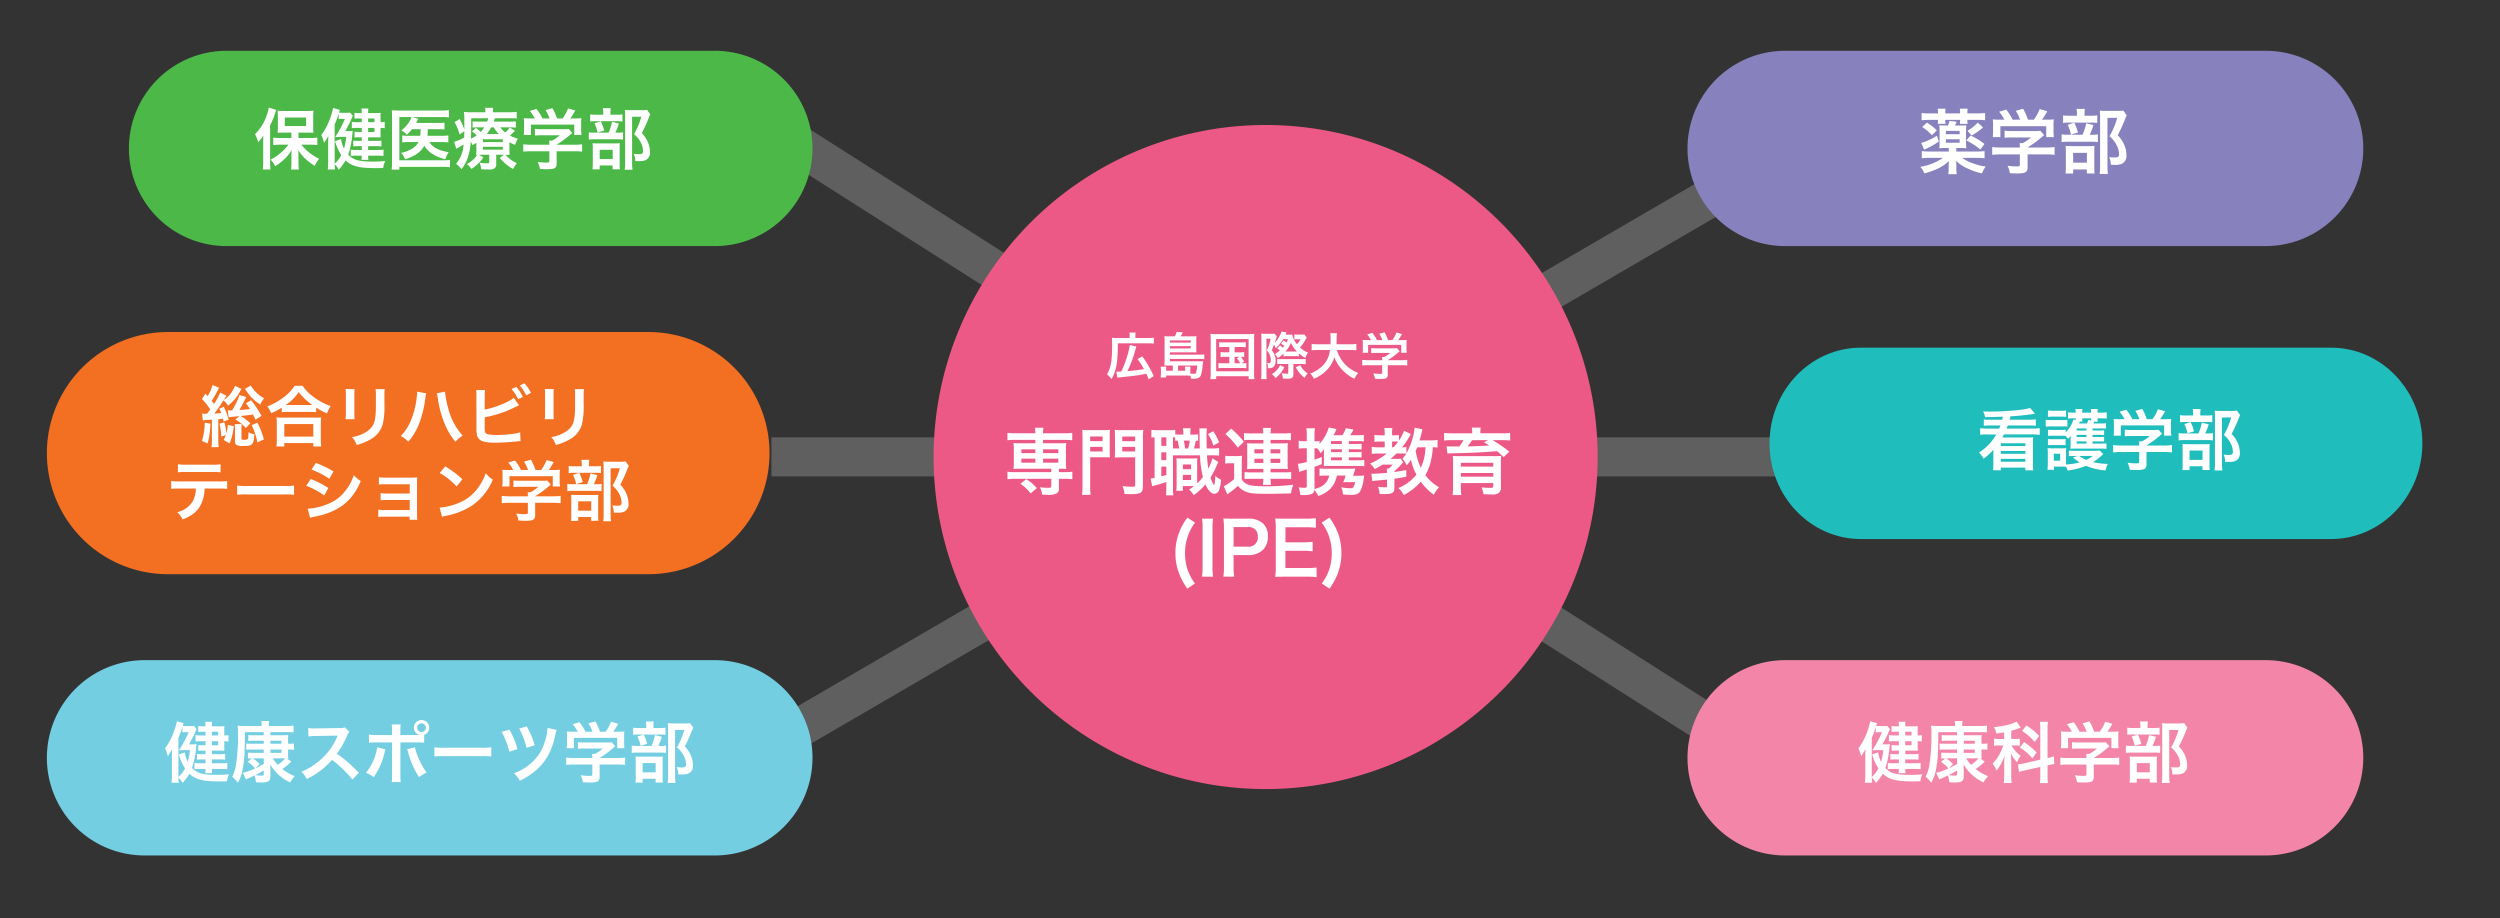
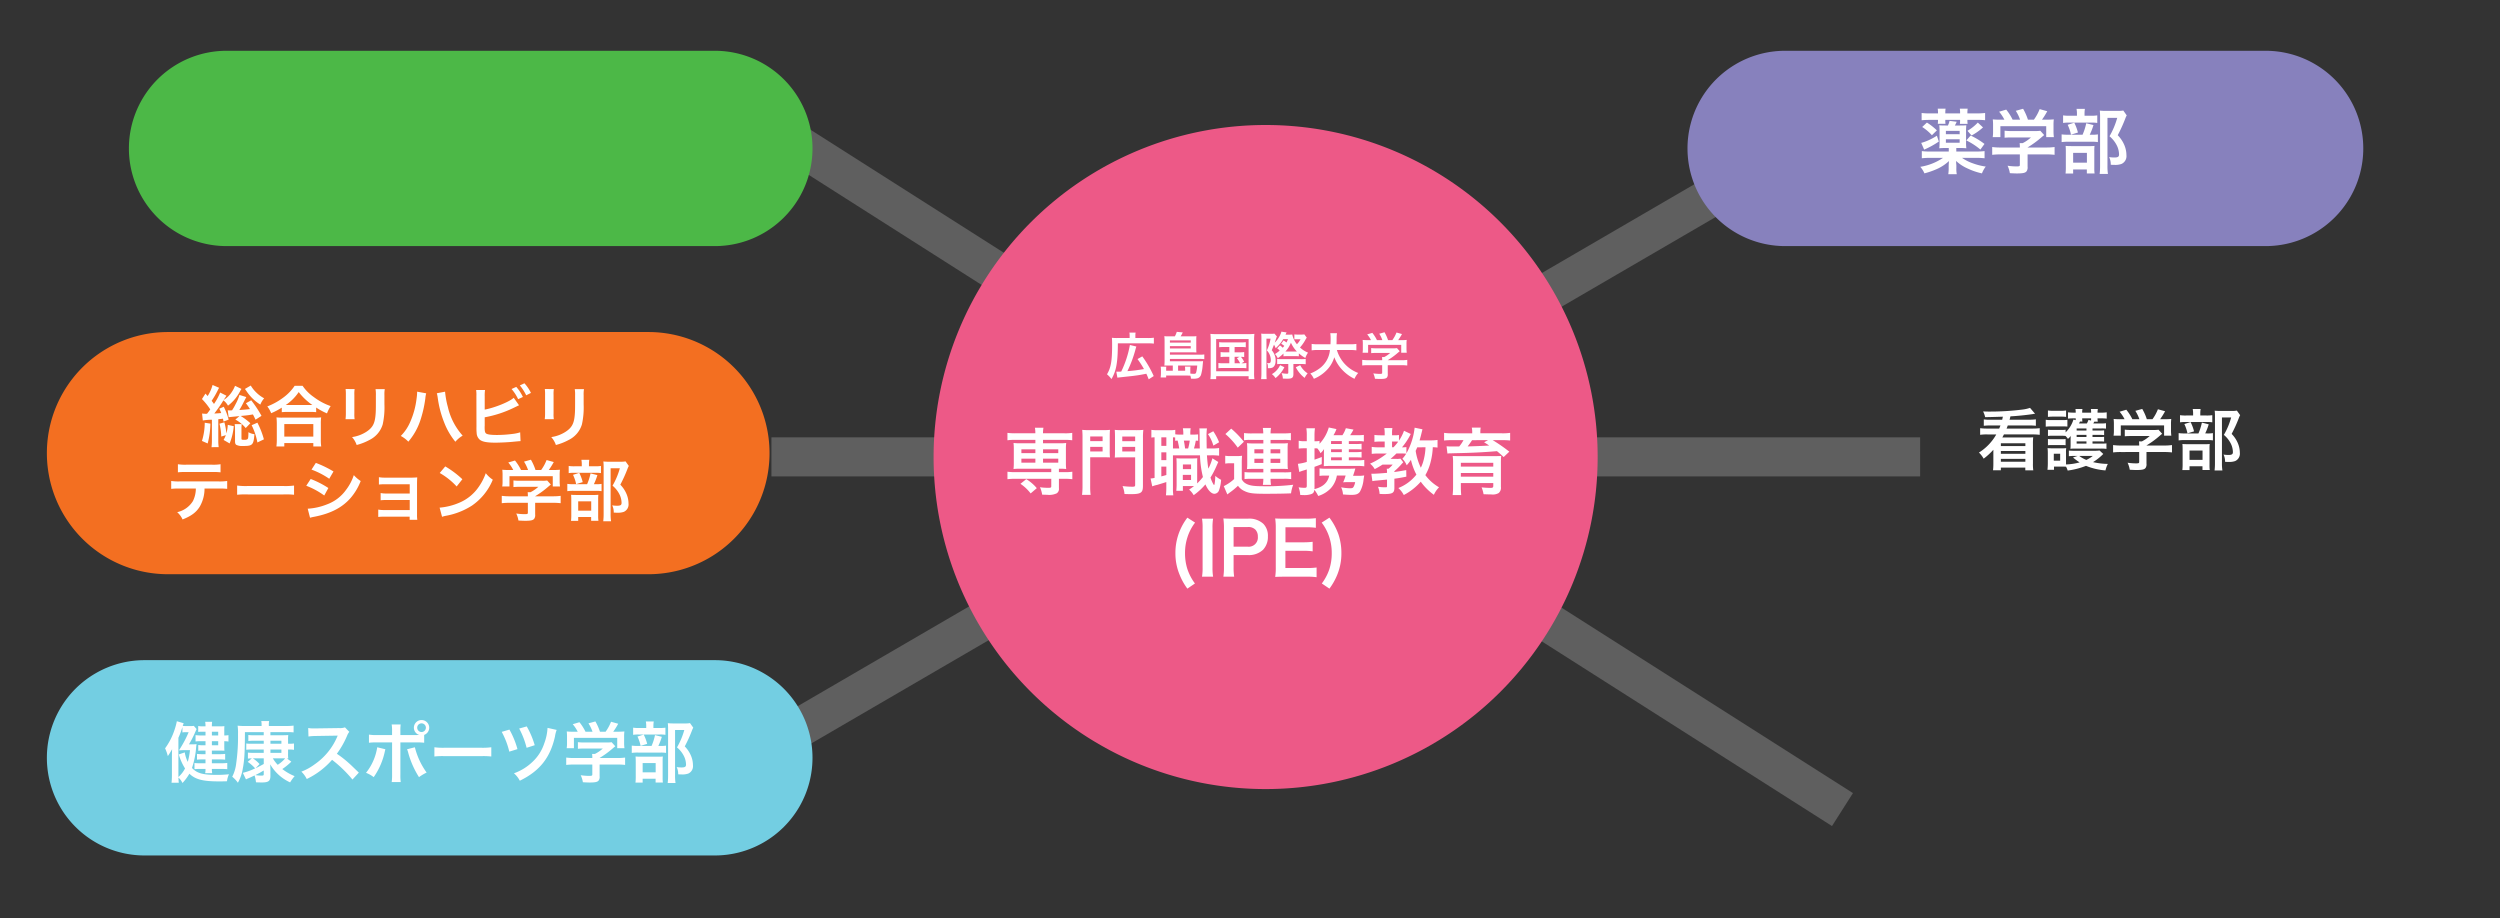
<svg xmlns="http://www.w3.org/2000/svg" width="640" height="235" viewBox="0 0 640 235">
  <rect x="0" y="0" width="640" height="235" fill="#333333" stroke="none" />
  <defs>
    <clipPath id="b">
      <rect width="640" height="235" />
    </clipPath>
  </defs>
  <g id="a" clip-path="url(#b)">
    <path d="M0,0H294.069" transform="translate(197.485 116.96)" fill="none" stroke="#c6c6c6" stroke-width="10" opacity="0.3" />
    <path d="M274.659,0,0,159.874" transform="translate(168.671 47.377)" fill="none" stroke="#c6c6c6" stroke-width="10" opacity="0.301" />
    <path d="M0,0,282.472,179.755" transform="translate(189.202 27.496)" fill="none" stroke="#c6c6c6" stroke-width="10" opacity="0.301" />
    <path d="M25,0H150a25,25,0,0,1,0,50H25A25,25,0,0,1,25,0Z" transform="translate(33 13)" fill="#4cb847" />
    <path d="M31,0H154a31,31,0,0,1,0,62H31A31,31,0,0,1,31,0Z" transform="translate(12 85)" fill="#f36f21" />
-     <path d="M23.4,0H143.729c12.922,0,23.4,10.969,23.4,24.5S156.651,49,143.729,49H23.4C10.476,49,0,38.031,0,24.5S10.476,0,23.4,0Z" transform="translate(453 89)" fill="#20bdbd" />
-     <path d="M25,0H148a25,25,0,0,1,0,50H25A25,25,0,0,1,25,0Z" transform="translate(432 169)" fill="#f386a8" />
    <path d="M25,0H171a25,25,0,0,1,0,50H25A25,25,0,0,1,25,0Z" transform="translate(12 169)" fill="#73cee2" />
    <path d="M25,0H148a25,25,0,0,1,0,50H25A25,25,0,0,1,25,0Z" transform="translate(432 13)" fill="#8781bd" />
    <path d="M85,0A85,85,0,1,1,0,85,85,85,0,0,1,85,0Z" transform="translate(239 32)" fill="#ed5987" />
    <path d="M-35.945.689c.143-.026.221-.039.455-.065,2.132-.234,3.341-.364,3.64-.4,1.4-.182,1.508-.2,3.315-.546.247.533.338.754.6,1.43L-26.65.273a27.2,27.2,0,0,0-2.925-5.044l-1.222.689a23.069,23.069,0,0,1,1.651,2.561,40.59,40.59,0,0,1-4.238.533,31.04,31.04,0,0,0,2.08-5.6c.091-.3.1-.364.208-.7l-1.651-.4A26.032,26.032,0,0,1-34.97-.871c-.273.013-.767.026-.923.026a3.172,3.172,0,0,1-.338-.013Zm3.133-10.153H-36a10.094,10.094,0,0,1-1.352-.065c.039.455.052.884.052,1.859,0,4.095-.3,5.811-1.313,7.488A7.157,7.157,0,0,1-37.466,1.04c1.248-2.119,1.625-4.264,1.638-9.139h7.709a10.881,10.881,0,0,1,1.508.065V-9.542a10.791,10.791,0,0,1-1.508.078h-3.224v-.624a3.048,3.048,0,0,1,.065-.767h-1.6a3.141,3.141,0,0,1,.065.741Zm11.05,8.372h-1.7v-.4a3.221,3.221,0,0,1,.039-.637h-1.443a5.02,5.02,0,0,1,.065.793v.9A6.551,6.551,0,0,1-24.882.637h1.417V.13h4.888c.273,0,.416,0,.572.013.455.013.455.013.741.026a4.012,4.012,0,0,1,.156.767c.3.013.468.013.585.013A3.4,3.4,0,0,0-15.288.793a1.458,1.458,0,0,0,.741-.806,11.725,11.725,0,0,0,.416-2.327c.065-.663.065-.663.078-.793,0-.078.013-.143.013-.169.013-.13.013-.143.026-.26a6.419,6.419,0,0,1-.975.052H-22.5v-.611h7.553a9.056,9.056,0,0,1,1.248.065V-5.265a7.713,7.713,0,0,1-1.222.065H-22.5v-.6h5.694c.4,0,.728.013,1.092.039-.026-.325-.039-.624-.039-1.04V-8.944a7.435,7.435,0,0,1,.039-1,8.433,8.433,0,0,1-1.118.052H-19.76a9.123,9.123,0,0,0,.546-1.014l-1.534-.143a5.347,5.347,0,0,1-.494,1.157h-1.573a8.687,8.687,0,0,1-1.118-.052,10.562,10.562,0,0,1,.065,1.17v5.031c0,.6-.026.949-.052,1.339.338-.026.559-.026,1.04-.026h1.118Zm1.352,0V-2.431h4.9A9.646,9.646,0,0,1-15.769-.7c-.091.312-.221.4-.585.4a7.889,7.889,0,0,1-.923-.065v-1a6.261,6.261,0,0,1,.039-.793h-1.417a4.879,4.879,0,0,1,.052.65v.416Zm-2.093-7.2v-.559h5.33v.559Zm0,.91h5.33V-6.8H-22.5Zm15.21.221v1.352H-8.411a6.068,6.068,0,0,1-1.118-.065v1.287a6.333,6.333,0,0,1,1.118-.065h1.118V-3h-1.56a6.461,6.461,0,0,1-1.235-.078v1.352a7.7,7.7,0,0,1,1.235-.065h4.706a8.336,8.336,0,0,1,1.222.065V-3.081A6.668,6.668,0,0,1-4.2-3l.7-.39a6.366,6.366,0,0,0-.819-1.261,5.275,5.275,0,0,1,.832.065V-5.876A5.982,5.982,0,0,1-4.6-5.811H-5.941V-7.163H-4.29A7.533,7.533,0,0,1-3.081-7.1V-8.411a7.242,7.242,0,0,1-1.209.065H-8.71a7.084,7.084,0,0,1-1.183-.065V-7.1A7.276,7.276,0,0,1-8.71-7.163Zm1.352,2.509h1.274l-.689.351A5.709,5.709,0,0,1-4.537-3h-1.4ZM-12.064-.637a12.309,12.309,0,0,1-.078,1.69h1.482V.312h8.307v.741H-.871A10.488,10.488,0,0,1-.949-.624V-8.97a13.4,13.4,0,0,1,.078-1.56,13.355,13.355,0,0,1-1.534.065h-8.2a12.169,12.169,0,0,1-1.534-.065,15.543,15.543,0,0,1,.078,1.573Zm1.4-8.567h8.307V-.949H-10.66ZM4.953-6.825a3.253,3.253,0,0,1,.65.572,9.007,9.007,0,0,1-1.209.884A3.3,3.3,0,0,1,5.1-4.3,8.723,8.723,0,0,0,6.565-5.5v.715a6,6,0,0,1,.728-.039H9.711a5.468,5.468,0,0,1,.793.039v-.754a9.319,9.319,0,0,0,1.664,1.183,4.82,4.82,0,0,1,.689-1.365A6.748,6.748,0,0,1,10.8-7.046a10.751,10.751,0,0,0,1.3-1.807,5.775,5.775,0,0,1,.429-.715l-.624-.832a4.277,4.277,0,0,1-.871.052h-.9a5.128,5.128,0,0,1-.78-.052v1.287a4.853,4.853,0,0,1,.559-.039h1.027a5.664,5.664,0,0,1-.923,1.274,5.774,5.774,0,0,1-1.2-2.483,9.506,9.506,0,0,1-1.066.039h-.65c.065-.156.065-.156.078-.182a1.815,1.815,0,0,1,.2-.39L6.019-11.1a1.309,1.309,0,0,1-.143.494A6.816,6.816,0,0,1,4.329-8.281c.143-.429.312-.91.39-1.144A1.774,1.774,0,0,1,4.9-9.854l-.65-.741a5.362,5.362,0,0,1-.936.052H1.742A5.589,5.589,0,0,1,.871-10.6,10.867,10.867,0,0,1,.923-9.334V-.559A12.987,12.987,0,0,1,.845,1.053H2.262C2.236.689,2.21.13,2.21-.559V-9.3H3.263a10.892,10.892,0,0,1-.949,3A3.554,3.554,0,0,1,3.146-4.9,3.642,3.642,0,0,1,3.328-3.8c0,.52-.143.767-.481.767a4.5,4.5,0,0,1-.494-.039c.208.338.234.507.234,1.326h.2a2.322,2.322,0,0,0,.91-.13c.559-.247.858-.858.858-1.781a3.478,3.478,0,0,0-.1-.988,4.09,4.09,0,0,0-.884-1.69l.572-1.43a4.587,4.587,0,0,1,.429.91A10.034,10.034,0,0,0,6.5-9.178H7.722a7.184,7.184,0,0,1-.377.858A6.422,6.422,0,0,0,6.6-8.84l-.611.845a5.165,5.165,0,0,1,.78.546,5.294,5.294,0,0,1-.39.468,5.56,5.56,0,0,0-.7-.6Zm4.771.819H7.059A6.777,6.777,0,0,0,8.476-8.281,7.816,7.816,0,0,0,10-6.006ZM7.8-2.821V-.65c0,.26-.065.325-.364.325A8.226,8.226,0,0,1,6.084-.481,3.764,3.764,0,0,1,6.409.91c.481.026.845.039,1.066.039C8.8.949,9.113.715,9.113-.3V-2.821h1.924a10.655,10.655,0,0,1,1.222.065V-4.121a6.756,6.756,0,0,1-1.235.065H6.162a8.331,8.331,0,0,1-1.209-.065v1.352A7.559,7.559,0,0,1,6.1-2.821Zm1.924.832A8.041,8.041,0,0,0,11.986.741a5.415,5.415,0,0,1,.767-1.157,5.653,5.653,0,0,1-1.9-2.093ZM5.707-2.522A5.13,5.13,0,0,1,3.6-.221,3.9,3.9,0,0,1,4.537.793,8.255,8.255,0,0,0,6.8-1.989ZM23.608-6.4a11.573,11.573,0,0,1,1.625.091V-7.956a10.825,10.825,0,0,1-1.638.091H20.15c.013-.481.026-.78.026-1.313a9.684,9.684,0,0,1,.091-1.521H18.551a8.686,8.686,0,0,1,.091,1.3c0,.676-.013.884-.039,1.534H15.418a10.274,10.274,0,0,1-1.638-.091v1.651A9.879,9.879,0,0,1,15.4-6.4h3.068a6.608,6.608,0,0,1-2.925,4.9A9.331,9.331,0,0,1,13.442-.39a5.1,5.1,0,0,1,.91,1.365,9.636,9.636,0,0,0,3.107-2.041A7.859,7.859,0,0,0,19.578-4.55,9.757,9.757,0,0,0,21.541-1.4,10.551,10.551,0,0,0,24.752.975,5.353,5.353,0,0,1,25.7-.52a9.072,9.072,0,0,1-3.588-2.47A9.078,9.078,0,0,1,20.241-6.4Zm8.229,3.887V-.585c0,.26-.091.3-.663.3a11.833,11.833,0,0,1-1.612-.13A4.933,4.933,0,0,1,29.991.962c.676.039,1.1.052,1.274.052,1.17,0,1.612-.1,1.833-.429a1.255,1.255,0,0,0,.169-.819V-2.509h3.38a12.843,12.843,0,0,1,1.612.078V-3.874a10.708,10.708,0,0,1-1.6.091H33.267V-3.8a18.2,18.2,0,0,0,2.6-1.9c.247-.208.247-.208.468-.39l-.715-.793a5.876,5.876,0,0,1-.988.052h-4.3a9.48,9.48,0,0,1-1.313-.065v1.3a12.879,12.879,0,0,1,1.3-.052h3.575a6.884,6.884,0,0,1-1.534,1.053H31.8a6.081,6.081,0,0,1,.039.715v.091H28.3a11.031,11.031,0,0,1-1.573-.091v1.443a12.665,12.665,0,0,1,1.586-.078ZM28.366-8.931a12.5,12.5,0,0,1-1.534-.052A8.544,8.544,0,0,1,26.884-7.9v1.2a5.7,5.7,0,0,1-.065,1h1.417V-7.722h8.476v2.015h1.417a7.88,7.88,0,0,1-.065-.988V-7.9a8.158,8.158,0,0,1,.052-1.079,15.648,15.648,0,0,1-1.6.052h-.585a13.619,13.619,0,0,0,.975-1.56l-1.4-.39a8.613,8.613,0,0,1-1.066,1.95h-1.1a10.286,10.286,0,0,0-.9-2.015l-1.352.377a7.6,7.6,0,0,1,.793,1.638H30.5a9.585,9.585,0,0,0-1.183-1.859L28-10.4a7.531,7.531,0,0,1,.975,1.469Z" transform="translate(322 96)" fill="#fff" />
    <path d="M-47.942-10.4v.877h-3.825a13.922,13.922,0,0,1-1.772-.075A12.9,12.9,0,0,1-53.465-8.1v3.675a13.109,13.109,0,0,1-.075,1.493,14.692,14.692,0,0,1,1.772-.075h7.892v.877h-9.2a13.832,13.832,0,0,1-2.015-.112V-.321A16.616,16.616,0,0,1-53.11-.433h9.235V1.451c0,.373-.112.429-.8.429a14.635,14.635,0,0,1-2.09-.149,7.51,7.51,0,0,1,.56,1.9c.616.019,1.026.037,1.287.037A4.585,4.585,0,0,0-42.494,3.3a1.327,1.327,0,0,0,.578-1.306V-.433h1.474a16.525,16.525,0,0,1,1.959.112V-2.243a11.487,11.487,0,0,1-2,.112h-1.437v-.877a15.65,15.65,0,0,1,1.866.075,12.48,12.48,0,0,1-.075-1.493V-8.1a12.48,12.48,0,0,1,.075-1.493,13.922,13.922,0,0,1-1.772.075h-4.161V-10.4h5.522a14.424,14.424,0,0,1,1.959.112v-1.9a11.487,11.487,0,0,1-2,.112h-5.485a8.1,8.1,0,0,1,.112-1.418h-2.183a7.658,7.658,0,0,1,.112,1.418h-5.131a13.832,13.832,0,0,1-2.015-.112v1.9A14.53,14.53,0,0,1-53.11-10.4Zm0,2.425V-7h-3.582v-.97Zm1.959,0h3.9V-7h-3.9Zm-1.959,2.388v1.026h-3.582V-5.583Zm1.959,0h3.9v1.026h-3.9Zm-1.6,7.556A10.8,10.8,0,0,0-50.274-.34L-51.767.854a11.039,11.039,0,0,1,2.612,2.463Zm13.676-7.911h3.34c.653,0,1.269.019,1.716.037a16.6,16.6,0,0,1-.056-1.66v-3.657c0-.728.019-1.213.056-1.735a15.764,15.764,0,0,1-1.9.075h-3.3a16.577,16.577,0,0,1-1.9-.075,20.858,20.858,0,0,1,.075,2.108V1.376A18.025,18.025,0,0,1-36,3.69h2.2a16.365,16.365,0,0,1-.112-2.295Zm0-5.317h3.172v1.194h-3.172Zm0,2.649h3.172V-7.43h-3.172ZM-20.4-10.863a16.609,16.609,0,0,1,.093-2.09,17.318,17.318,0,0,1-1.94.075h-3.47a16.166,16.166,0,0,1-1.9-.075c.037.578.056,1.1.056,1.735V-7.56c0,.8-.019,1.269-.056,1.7.392-.037,1.045-.056,1.716-.056H-22.4V1.134c0,.392-.131.466-.709.466a20.137,20.137,0,0,1-2.519-.168,6.887,6.887,0,0,1,.5,2.034c.765.019,1.194.037,1.53.037,2.687,0,3.19-.336,3.19-2.127Zm-5.3-.392h3.3v1.194h-3.3Zm0,2.649h3.3V-7.43h-3.3ZM-6.281-11.8a11.425,11.425,0,0,1-1.325.056h-.672v-.112a8.072,8.072,0,0,1,.093-1.511h-2a7.656,7.656,0,0,1,.112,1.511v.112h-.9a7.079,7.079,0,0,1-1.157-.075v-1.138a8.941,8.941,0,0,1-1.623.093h-2.929a10.4,10.4,0,0,1-1.567-.093v1.978a7.353,7.353,0,0,1,.821-.075V-.657a5.389,5.389,0,0,1-1.026.149l.429,2.015a7.2,7.2,0,0,1,1.25-.373c.653-.187,1.53-.466,2.351-.728v1.4a18.321,18.321,0,0,1-.093,2h1.884a13.449,13.449,0,0,1-.093-1.978V-6.441H-5.8A26.091,26.091,0,0,0-5.05-.881,16.27,16.27,0,0,1-6.524.761V-4.034c0-.952,0-1.231.037-1.66A11.531,11.531,0,0,1-7.7-5.639h-2.966a8.287,8.287,0,0,1-1.175-.056c.037.616.056.84.056,1.66V1.022c0,.616-.037,1.082-.075,1.623h1.679V1.432h2.855a14.391,14.391,0,0,1-1.269.9A5.517,5.517,0,0,1-7.419,3.764,15.916,15.916,0,0,0-4.415,1C-3.762,2.514-2.886,3.41-2.1,3.41A1.289,1.289,0,0,0-.945,2.552,9.348,9.348,0,0,0-.4-.172,6.7,6.7,0,0,1-1.878-1.18C-1.934.294-2.065,1.171-2.2,1.171c-.037,0-.112-.093-.28-.392a8.229,8.229,0,0,1-.634-1.53A21.7,21.7,0,0,0-1.524-3.829c.149-.336.3-.672.41-.9l-1.511-.952A12.308,12.308,0,0,1-3.669-3.027C-3.818-4-3.93-4.986-4.024-6.441H-3a15.389,15.389,0,0,1,2.09.093V-8.307A11.665,11.665,0,0,1-3-8.195H-4.08c-.019-.56-.037-2.108-.037-2.761a14.347,14.347,0,0,1,.093-2.369h-1.94a11.575,11.575,0,0,1,.056,1.343c.019,2.481.019,2.481.056,3.787H-7.345a15.083,15.083,0,0,0,.466-2,5.08,5.08,0,0,1,.6.037ZM-8.427-10.21a13.2,13.2,0,0,1-.41,2.015h-.784c-.093-.8-.205-1.474-.317-2.015Zm-4.291,2.015v-2.855c.224.019.3.019.56.037v.858c.28-.037.354-.037.634-.056.187.765.317,1.455.41,2.015ZM-15.7-11.049h1.287v2.183H-15.7Zm0,3.843h1.287v2H-15.7Zm0,3.657h1.287V-1.4c-.5.149-.672.205-1.287.354Zm5.522-.541h2.09V-2.9h-2.09ZM-10.2-1.441h2.108V-.116H-10.2ZM-3.762-11.87A9.8,9.8,0,0,1-2.382-8.922l1.474-.858A14.965,14.965,0,0,0-2.4-12.6Zm14.179,1.493v.9H7.749a12.135,12.135,0,0,1-1.53-.075,9.942,9.942,0,0,1,.075,1.325v3.955a9.977,9.977,0,0,1-.075,1.362c.466-.037.989-.056,1.549-.056h2.649v.9H7.451A13.246,13.246,0,0,1,5.6-2.15V-.359A16.96,16.96,0,0,1,7.451-.433h2.966a9.3,9.3,0,0,1-.131,1.567h2.09a10.146,10.146,0,0,1-.112-1.567h3.414a11.643,11.643,0,0,1,1.866.093V-2.15a14.676,14.676,0,0,1-1.866.075H12.264v-.9h2.892c.616,0,1.026.019,1.549.056a9.465,9.465,0,0,1-.075-1.362V-8.12A10.61,10.61,0,0,1,16.7-9.557a12.845,12.845,0,0,1-1.549.075H12.264v-.9h3.321a11.481,11.481,0,0,1,1.884.093v-1.847a20.834,20.834,0,0,1-2.127.093H12.264a9.658,9.658,0,0,1,.112-1.4h-2.09a9.889,9.889,0,0,1,.112,1.4H7.581a15.361,15.361,0,0,1-2.108-.093v1.847A7.136,7.136,0,0,1,7-10.378Zm0,2.388v1.045H8.122V-7.99Zm1.847,0h2.481v1.045H12.264ZM10.417-5.564v1.082H8.122V-5.564Zm1.847,0h2.481v1.082H12.264ZM.7-11.889A18.82,18.82,0,0,1,3.868-8.4L5.436-9.911a23.34,23.34,0,0,0-3.246-3.358ZM.659-4.314a6.923,6.923,0,0,1,1.25-.093H2.936V-.359A11.15,11.15,0,0,1,.286,1.451L1.2,3.578c.168-.149.336-.261.541-.429A18.1,18.1,0,0,0,3.924,1.358,4.067,4.067,0,0,0,5.566,2.7c1.175.578,2.22.709,5.448.709,2.22,0,4.925-.037,6.493-.112a8.875,8.875,0,0,1,.56-2.2,57.613,57.613,0,0,1-7.985.373c-2.332,0-3.414-.205-4.328-.8A2.62,2.62,0,0,1,4.894-.3V-4.3a18.8,18.8,0,0,1,.075-2.034,8.484,8.484,0,0,1-1.418.093h-1.4A8.344,8.344,0,0,1,.659-6.329ZM32.3-5.919H33.85c.9,0,1.325.019,1.716.056V-7.337a11.556,11.556,0,0,1-1.716.075H32.3V-7.99H33.85c.877,0,1.287.019,1.716.056V-9.407a11.556,11.556,0,0,1-1.716.075H32.3v-.746H34.69a8.148,8.148,0,0,1,1.455.093v-1.679a12.3,12.3,0,0,1-1.679.075H32.638a13.731,13.731,0,0,0,.858-1.437l-1.959-.354a6.963,6.963,0,0,1-.877,1.791H28.365a7.616,7.616,0,0,0,.765-1.567l-1.959-.41A10.38,10.38,0,0,1,24.8-9.389v-.746a4.091,4.091,0,0,1-1.026.093h-.261V-11.5a13.537,13.537,0,0,1,.112-1.866h-2.2a10.719,10.719,0,0,1,.112,1.884v1.437h-.69a6.428,6.428,0,0,1-1.381-.131v2.015a10.523,10.523,0,0,1,1.362-.075h.709v3.489a11.656,11.656,0,0,1-2.276.485l.354,2.09c.317-.131.616-.243.914-.336.392-.112.541-.168,1.007-.317V1.339c0,.429-.112.541-.6.541a9.32,9.32,0,0,1-1.493-.131,6.443,6.443,0,0,1,.41,1.959c.466.019.709.037.952.037a5.392,5.392,0,0,0,1.772-.224c.6-.187.8-.448.9-1.138a8.809,8.809,0,0,1,.989,1.586,7.437,7.437,0,0,0,3.246-2,6.522,6.522,0,0,0,1.53-3.228h2.239A11.987,11.987,0,0,1,30.846.481,10.319,10.319,0,0,1,32.022.425h1.9a3.8,3.8,0,0,1-.41,1.213c-.187.3-.354.354-.952.354a12.771,12.771,0,0,1-2.22-.243,5.259,5.259,0,0,1,.466,1.828c.84.075,1.6.112,2.164.112,1.175,0,1.735-.205,2.164-.8a7.955,7.955,0,0,0,.933-3.1c.075-.466.075-.5.168-1.082a6.293,6.293,0,0,1-1.362.093H33.384c.112-.317.261-.784.336-1.007.149-.522.149-.522.243-.858-.41.037-.84.056-1.549.056H26.275A8.768,8.768,0,0,1,24.8-3.1v1.94a7.508,7.508,0,0,1,1.325-.093h1.157c-.392,1.81-1.567,2.892-3.787,3.47l.019-.3V-3.493c.746-.261.952-.336,1.847-.69l.019-1.828c-1.007.392-1.287.485-1.866.69V-8.232h.69a4.456,4.456,0,0,1,.84,1.25,4.98,4.98,0,0,0,.914-1.063c-.037.634-.037.765-.037,1.4v1.567c0,.616-.019.933-.037,1.418.634-.037.933-.056,1.4-.056h7.295a10.471,10.471,0,0,1,1.679.093V-5.266a9.375,9.375,0,0,1-1.7.093H32.3Zm-1.791,0v.746H27.749v-.746Zm0-1.343H27.749V-7.99h2.761Zm0-2.071H27.749v-.746h2.761Zm24.5-1.045a11.462,11.462,0,0,1-1.866.112H50.418c.224-.8.336-1.213.392-1.455.224-.914.224-.914.336-1.381l-2-.41a17.137,17.137,0,0,1-2.108,6.567v-1.6a6.412,6.412,0,0,1-1.119.056,17.283,17.283,0,0,0,2.239-3.414l-1.735-.821a10.744,10.744,0,0,1-1.287,2.519v-1.437a6.068,6.068,0,0,1-1.119.075h-.653v-.5a6.526,6.526,0,0,1,.093-1.343H41.388a8.817,8.817,0,0,1,.093,1.325v.522H40.4a11.048,11.048,0,0,1-1.549-.093v1.772a10.587,10.587,0,0,1,1.511-.075h1.119v1.474H39.914a11.347,11.347,0,0,1-1.754-.112v1.791a14.122,14.122,0,0,1,1.716-.093h2.146A19.589,19.589,0,0,1,37.731-4.3a4.685,4.685,0,0,1,1.194,1.4c.746-.392,1.269-.69,2-1.157h2.593a6.277,6.277,0,0,1-1.063,1.045H42a4.33,4.33,0,0,1,.075,1.063c-1.549.131-2.873.224-3.489.224h-.522L38.328.164a8.62,8.62,0,0,1,.989-.131c1.6-.149,1.6-.149,2.761-.261v1.6c0,.317-.037.373-.336.373a12.7,12.7,0,0,1-1.978-.131,5.4,5.4,0,0,1,.41,1.828c.653.037.9.037,1.213.037,2.09,0,2.575-.3,2.575-1.586V-.452c1.007-.131,1.567-.224,3.06-.522L47-2.654c-1.474.261-2.034.354-3.041.485v-.205a16.02,16.02,0,0,0,1.884-1.866s.131-.149.392-.41l-.709-.933a4.993,4.993,0,0,1-1.119.056H42.974a19.925,19.925,0,0,0,1.511-1.381H45.9a9.271,9.271,0,0,1,1.082.056A7.3,7.3,0,0,1,46-5.564a5.185,5.185,0,0,1,1.119,1.679,12.418,12.418,0,0,0,1.082-1.4A15.376,15.376,0,0,0,49.6-1.5,11.068,11.068,0,0,1,44.97,1.936a6.1,6.1,0,0,1,1.4,1.791A15.013,15.013,0,0,0,50.716.313a14.7,14.7,0,0,0,3.358,3.358A6.211,6.211,0,0,1,55.4,1.749a11.461,11.461,0,0,1-3.508-3.116,12.864,12.864,0,0,0,1.381-3.508,17.613,17.613,0,0,0,.522-3.638,10.063,10.063,0,0,1,1.213.093ZM51.929-8.493a14.673,14.673,0,0,1-.466,3.228,9.8,9.8,0,0,1-.728,2,15.283,15.283,0,0,1-1.325-4.31c.149-.336.224-.485.41-.914Zm-8.564,0V-9.967h.821c.243,0,.56.019.746.037a11.879,11.879,0,0,1-1.194,1.437Zm20.523-3.582H58.851a13.3,13.3,0,0,1-2.164-.112v1.959a16.064,16.064,0,0,1,2.015-.093h2.948a8.9,8.9,0,0,1-1.1,1.623H58.795a13.141,13.141,0,0,1-1.474-.056l.224,1.866a4.44,4.44,0,0,1,.672-.056,4.929,4.929,0,0,0,.6-.019c.336,0,.616-.019.8-.019,4.086-.075,7.37-.243,10.6-.522a22.164,22.164,0,0,1,1.716,1.511l1.455-1.381a42.767,42.767,0,0,0-4.254-2.948h2.463a16.3,16.3,0,0,1,2,.093v-1.959a13.069,13.069,0,0,1-2.127.112h-5.5v-.243a6.274,6.274,0,0,1,.093-1.213H63.776a5.309,5.309,0,0,1,.112,1.231Zm4.049,1.754-1.007.541c.653.41.84.522,1.306.84-1.567.093-4.011.187-5.522.224.41-.522.9-1.213,1.138-1.6ZM60.978.667h8.3v.746c0,.373-.149.485-.69.485a22.908,22.908,0,0,1-2.295-.131,8.976,8.976,0,0,1,.5,1.754c1.1.037,1.6.056,2.015.056a2.976,2.976,0,0,0,1.847-.354,1.752,1.752,0,0,0,.578-1.586V-4.3a18.684,18.684,0,0,1,.075-2c-.093.019-.168.019-.224.037a2.028,2.028,0,0,0-.243.019c-.112,0-.112,0-1.549.019H61c-1.007,0-1.66-.019-2.108-.056a12.08,12.08,0,0,1,.093,1.866v5.8a19.529,19.529,0,0,1-.112,2.351h2.2c-.056-.578-.093-1.25-.093-2.108Zm0-2.575h8.3v.933h-8.3Zm8.3-1.642h-8.3v-.97h8.3ZM-7.093,26.367a12.918,12.918,0,0,1-1.94-3.694,13.35,13.35,0,0,1-.6-4.049A12.9,12.9,0,0,1-9,14.5a12.308,12.308,0,0,1,1.94-3.713L-9.033,9.52a15.012,15.012,0,0,0-2.332,4.422,14.6,14.6,0,0,0-.728,4.646,14.194,14.194,0,0,0,1.082,5.56,15.449,15.449,0,0,0,1.978,3.545Zm1.81-16.586a13.939,13.939,0,0,1,.149,2.407V22.226a14.077,14.077,0,0,1-.149,2.407h2.836A14.077,14.077,0,0,1-2.6,22.226V12.188a13.939,13.939,0,0,1,.149-2.407ZM2.945,24.632A15.036,15.036,0,0,1,2.8,22.207V19.091H6.359a5.286,5.286,0,0,0,3.974-1.343,4.79,4.79,0,0,0,1.25-3.433,4.362,4.362,0,0,0-1.157-3.209A5.3,5.3,0,0,0,6.452,9.781h-3.9c-.989,0-1.567-.019-2.369-.056a16.844,16.844,0,0,1,.149,2.407V22.226a15.085,15.085,0,0,1-.149,2.407ZM2.8,16.946V11.927H6.359a2.547,2.547,0,0,1,2.034.672,2.516,2.516,0,0,1,.616,1.791,2.348,2.348,0,0,1-2.649,2.556Zm21.25,5.336a17.843,17.843,0,0,1-2.388.131h-5.6v-4.4h4.552a14.619,14.619,0,0,1,2.425.131V15.7a19.418,19.418,0,0,1-2.425.131H16.079V11.983h5.373a16.709,16.709,0,0,1,2.407.131V9.651a19.934,19.934,0,0,1-2.407.131H15.818c-1.138,0-1.623-.019-2.369-.056a16.506,16.506,0,0,1,.149,2.407V22.226a15.092,15.092,0,0,1-.149,2.463c.746-.037,1.25-.056,2.369-.056h5.821a16.04,16.04,0,0,1,2.407.131Zm3.284,5.411a16.354,16.354,0,0,0,2-3.545,14.453,14.453,0,0,0,1.063-5.56,15.134,15.134,0,0,0-.709-4.646A15.583,15.583,0,0,0,27.33,9.52l-1.978,1.269a12.308,12.308,0,0,1,1.94,3.713,12.9,12.9,0,0,1,.634,4.123,13.35,13.35,0,0,1-.6,4.049,12.918,12.918,0,0,1-1.94,3.694Z" transform="translate(313 123)" fill="#fff" />
    <path d="M-61.625-8.449a25.121,25.121,0,0,0,1.36-2.584c.51-1.156.51-1.156.6-1.326l-.714-.816a6.606,6.606,0,0,1-1,.051h-.85a7.855,7.855,0,0,1-.986-.051c.068-.221.119-.374.238-.68l-1.751-.51a16.9,16.9,0,0,1-.663,2.414,16.614,16.614,0,0,1-2.346,4.522,10.569,10.569,0,0,1,.7,1.989c.34-.476.595-.9,1.1-1.768-.034.748-.051,1.207-.051,2.074V-.663a17.934,17.934,0,0,1-.1,2.04h1.853c-.051-.629-.068-.7-.085-1.326a4.6,4.6,0,0,1,1.037,1.394,12.587,12.587,0,0,0,1.768-2.38c1.53,1.479,3.434,1.972,7.6,1.972.578,0,1,0,2.023-.034a5.733,5.733,0,0,1,.51-1.785c-1.428.119-2.04.153-3.026.153-3.689,0-5.117-.391-6.443-1.768a22.093,22.093,0,0,0,1.071-5.372c.034-.323.051-.408.1-.731a9.959,9.959,0,0,1-1.224.051Zm-2.7-1.683a20.658,20.658,0,0,0,1.02-2.754v1.394a4.091,4.091,0,0,1,.85-.068h.748a27.279,27.279,0,0,1-1.955,3.808l-.527.85.289-.017c.493-.034.816-.051,1.207-.051h1.326a17.717,17.717,0,0,1-.561,3.009A8.131,8.131,0,0,1-62.7-6.392l-1.53.527a13.8,13.8,0,0,0,1.6,3.587,7.613,7.613,0,0,1-1.7,2.193V-10.132Zm6.936-.595h-.935a9.556,9.556,0,0,1-1.615-.085V-9.18a6.81,6.81,0,0,1,1.122-.068h1.428v1.037h-.663a8.174,8.174,0,0,1-1.19-.068V-6.8a11.324,11.324,0,0,1,1.156-.051h.7v.918h-.765A10.346,10.346,0,0,1-59.568-6v1.479a11,11,0,0,1,1.411-.068h.765V-3.6h-1.275a13.8,13.8,0,0,1-1.547-.068v1.581a13.413,13.413,0,0,1,1.547-.068h1.275a5.039,5.039,0,0,1-.085,1.088h1.8a5.756,5.756,0,0,1-.085-1.088h2.312c.612,0,1.088.017,1.632.068v-1.6a14.129,14.129,0,0,1-1.632.085H-55.76V-4.59h1.87a13.869,13.869,0,0,1,1.53.068V-6a11.9,11.9,0,0,1-1.513.068H-55.76v-.918h1.9c.544,0,.952.017,1.309.034-.017-.323-.034-.595-.034-1.071v-1.36a6.038,6.038,0,0,1,1.071.085v-1.649a4.69,4.69,0,0,1-1.071.085v-1.241a10.286,10.286,0,0,1,.034-1.139,10.238,10.238,0,0,1-1.258.051H-55.76a6.87,6.87,0,0,1,.068-1.156h-1.785a5.531,5.531,0,0,1,.085,1.156H-58a6.419,6.419,0,0,1-1.258-.085v1.513A9.055,9.055,0,0,1-58-11.679h.612Zm1.632,0v-.952h1.615v.952Zm0,1.479h1.615v1.037H-55.76Zm13.277.646H-45.73a6.888,6.888,0,0,1-1.224-.068v1.615A10.214,10.214,0,0,1-45.7-7.123h3.213v.85h-2.805a8.042,8.042,0,0,1-1.241-.068v1.547a9.88,9.88,0,0,1,1-.068l-1.054.9a9.733,9.733,0,0,1,1.9,1.666,14.988,14.988,0,0,1-3.145,1.139l.8,1.683a5.325,5.325,0,0,1,.544-.255c.765-.323.765-.323,1.666-.765a9.538,9.538,0,0,1,.357,1.768c1,.034,1.19.034,1.53.034,1.666,0,2.159-.374,2.159-1.666V-2.04c0-.187-.017-.476-.017-.561-.017-.459-.017-.459-.034-.731a11.306,11.306,0,0,0,5.1,4.624,10.334,10.334,0,0,1,1.156-1.6,13.151,13.151,0,0,1-3.162-1.819,15.167,15.167,0,0,0,2.312-1.887l-1.139-.833a2.282,2.282,0,0,0,.357.017,7.025,7.025,0,0,1-.051-1.207V-7.123h.306a6.61,6.61,0,0,1,1.207.085V-8.67a6.938,6.938,0,0,1-1.19.068h-.323v-.969a8.8,8.8,0,0,1,.051-1.258c-.425.034-.748.051-1.411.051h-3.162v-.8h4.437a13.626,13.626,0,0,1,1.5.068v-1.734a15.817,15.817,0,0,1-1.989.1h-4.352v-.238a4.053,4.053,0,0,1,.085-1.02h-2.023a4.086,4.086,0,0,1,.085.986v.272h-3.961a17.128,17.128,0,0,1-2.176-.085,12.986,12.986,0,0,1,.1,2.142,47.792,47.792,0,0,1-.459,7.48,9.891,9.891,0,0,1-1.02,3.451A7.816,7.816,0,0,1-49.1,1.377a10.654,10.654,0,0,0,1.258-3.638c.425-2.227.527-4.165.544-9.316h4.811v.8H-45.2a7.4,7.4,0,0,1-1.224-.068V-9.3a9.588,9.588,0,0,1,1.241-.068h2.7Zm0,3.74v1.445c-1.53.816-1.53.816-2.091,1.088l1.02-1.071a8.363,8.363,0,0,0-1.717-1.462Zm5.134,0h.34a7.862,7.862,0,0,1-1.9,1.649,8.383,8.383,0,0,1-1.241-1.649ZM-40.766-8.6v-.765h2.805V-8.6Zm0,1.479h2.805v.85h-2.805ZM-42.483-.85c0,.357-.085.408-.646.408a8.439,8.439,0,0,1-1.5-.136c.8-.391,1.258-.646,2.142-1.173Zm24.344-.357C-20.2-3.2-20.2-3.2-20.621-3.57a26.349,26.349,0,0,0-3.145-2.465,22.515,22.515,0,0,0,2.652-4.692,3.27,3.27,0,0,1,.544-.918L-21.692-12.8a3.683,3.683,0,0,1-1.513.187l-5.984.085H-29.6a7.44,7.44,0,0,1-1.5-.1l.068,2.176a13.4,13.4,0,0,1,1.853-.136c5.355-.085,5.355-.085,5.627-.1l-.187.442a16.386,16.386,0,0,1-5.712,6.919,14.035,14.035,0,0,1-3.4,1.87A6.82,6.82,0,0,1-31.467.425,20.2,20.2,0,0,0-24.99-4.488,32.68,32.68,0,0,1-19.771.561ZM-7.5-10.829v-.9a13.544,13.544,0,0,1,.068-1.8h-2.3a9.647,9.647,0,0,1,.1,1.751v.952h-3.74a10.911,10.911,0,0,1-2.176-.119v2.091A14.5,14.5,0,0,1-13.4-8.942h3.774V-.714a12.659,12.659,0,0,1-.1,1.921h2.312A13.129,13.129,0,0,1-7.5-.7V-8.942H-3.57a14.635,14.635,0,0,1,2.159.085v-2.006A1.981,1.981,0,0,0-.119-12.716a1.97,1.97,0,0,0-1.972-1.955,1.966,1.966,0,0,0-1.955,1.955,1.948,1.948,0,0,0,1.377,1.87c-.408.017-.578.017-.935.017Zm5.406-2.992a1.107,1.107,0,0,1,1.122,1.1,1.121,1.121,0,0,1-1.122,1.122,1.117,1.117,0,0,1-1.1-1.122A1.1,1.1,0,0,1-2.091-13.821ZM-13.43-7.7A13.811,13.811,0,0,1-16.3-1.156,7.415,7.415,0,0,1-14.331-.051a17.965,17.965,0,0,0,2.856-6.613c.034-.153.068-.255.068-.289.017-.034.034-.136.068-.238Zm7.633.51a4.349,4.349,0,0,1,.272.782A22.676,22.676,0,0,0-2.737-.051,11.241,11.241,0,0,1-.782-1.224,18.751,18.751,0,0,1-3.791-7.7Zm7,1.853a18.662,18.662,0,0,1,2.771-.085h9.027a18.662,18.662,0,0,1,2.771.085V-7.7a16.7,16.7,0,0,1-2.754.119H3.961A16.7,16.7,0,0,1,1.207-7.7Zm17.238-6.307a20.567,20.567,0,0,1,1.938,5.066l2.091-.646a21.681,21.681,0,0,0-2.057-5Zm4.471-.85a21.449,21.449,0,0,1,1.9,4.93l2.074-.663a21.781,21.781,0,0,0-2.04-4.811Zm7.259-.17a13.4,13.4,0,0,1-.85,3.995A11.177,11.177,0,0,1,26.35-3.995a13.249,13.249,0,0,1-4.777,2.958,6.511,6.511,0,0,1,1.5,1.9c5.1-2.482,7.8-5.9,9.01-11.356a7.585,7.585,0,0,1,.425-1.649ZM41.633-3.281V-.765c0,.34-.119.391-.867.391a15.474,15.474,0,0,1-2.108-.17,6.451,6.451,0,0,1,.561,1.8c.884.051,1.445.068,1.666.068,1.53,0,2.108-.136,2.4-.561A1.641,1.641,0,0,0,43.5-.306V-3.281h4.42a16.794,16.794,0,0,1,2.108.1V-5.066a14,14,0,0,1-2.091.119H43.5v-.017a23.8,23.8,0,0,0,3.4-2.482c.323-.272.323-.272.612-.51L46.58-8.993a7.683,7.683,0,0,1-1.292.068H39.661a12.4,12.4,0,0,1-1.717-.085v1.7a16.842,16.842,0,0,1,1.7-.068h4.675A9,9,0,0,1,42.313-6h-.731a7.953,7.953,0,0,1,.051.935v.119H37.009a14.425,14.425,0,0,1-2.057-.119v1.887a16.562,16.562,0,0,1,2.074-.1Zm-4.539-8.4a16.349,16.349,0,0,1-2.006-.068,11.173,11.173,0,0,1,.068,1.411v1.564a7.453,7.453,0,0,1-.085,1.309h1.853V-10.1H48.008v2.635h1.853a10.306,10.306,0,0,1-.085-1.292v-1.581a10.668,10.668,0,0,1,.068-1.411,20.462,20.462,0,0,1-2.091.068h-.765a17.811,17.811,0,0,0,1.275-2.04l-1.836-.51a11.263,11.263,0,0,1-1.394,2.55H43.588a13.451,13.451,0,0,0-1.173-2.635l-1.768.493a9.942,9.942,0,0,1,1.037,2.142h-1.8a12.534,12.534,0,0,0-1.547-2.431l-1.717.51a9.848,9.848,0,0,1,1.275,1.921Zm20.179-.952v-.476a7.625,7.625,0,0,1,.085-1.19H55.335a5.967,5.967,0,0,1,.1,1.19v.476H53.7a9.19,9.19,0,0,1-1.615-.085v1.836a7.671,7.671,0,0,1,1.394-.085h5.44a7.305,7.305,0,0,1,1.428.085v-1.836a8.9,8.9,0,0,1-1.547.085Zm1.258,4.59a14.969,14.969,0,0,0,.9-2.329l-1.751-.442A13.862,13.862,0,0,1,56.8-8.041H53.448a10.853,10.853,0,0,1-1.717-.085v1.87a11.143,11.143,0,0,1,1.7-.085h5.695a7.928,7.928,0,0,1,1.377.085v-1.87a7.493,7.493,0,0,1-1.462.085Zm-5.338-2.4a10.273,10.273,0,0,1,.8,2.38l1.683-.51a11.532,11.532,0,0,0-.884-2.38ZM54.519.357h3.315v.969H59.7A8.537,8.537,0,0,1,59.636.051V-4.08a9.677,9.677,0,0,1,.051-1.258,9.18,9.18,0,0,1-1.241.051H54.06c-.629,0-.969-.017-1.36-.051.034.391.051.7.051,1.394V-.255a13.8,13.8,0,0,1-.068,1.6h1.836Zm0-4.012h3.332v2.38H54.519ZM66.64-13.889A6.539,6.539,0,0,1,65.3-13.8H62.356a11.591,11.591,0,0,1-1.394-.068,12.969,12.969,0,0,1,.068,1.428V-.493a16.084,16.084,0,0,1-.1,1.938h2.006a11.729,11.729,0,0,1-.119-1.989V-12.121h2.363a18.754,18.754,0,0,1-1.87,4.454,6.935,6.935,0,0,1,1.768,2.21,5.029,5.029,0,0,1,.544,2.193c0,.544-.272.731-1.122.731a7.6,7.6,0,0,1-1.275-.1,4,4,0,0,1,.391,1.853,8.169,8.169,0,0,0,.85.034A4.544,4.544,0,0,0,66.2-.969,2.063,2.063,0,0,0,67.4-3.094a6.372,6.372,0,0,0-.476-2.363A7.62,7.62,0,0,0,65.3-7.922a35.2,35.2,0,0,0,1.836-4.046,5.585,5.585,0,0,1,.34-.748Z" transform="translate(110 199)" fill="#fff" />
    <path d="M-50.082-5.355a15.5,15.5,0,0,1,2.329-.2V-.306a13.143,13.143,0,0,1-.1,1.785l1.836-.017a11.827,11.827,0,0,1-.1-1.785V-5.678c.442-.051.578-.068.68-.068.323-.051.323-.051.51-.068.068.289.085.391.153.731l1.309-.493a15.935,15.935,0,0,0-1.258-3.3l-1.139.51a8.743,8.743,0,0,1,.493,1.105c-.748.068-.918.085-1.768.119a34.7,34.7,0,0,0,2.329-3.366,4.178,4.178,0,0,1,1.173,1.36,10.725,10.725,0,0,0,3.179-3.859c.085-.136.085-.136.187-.289a.757.757,0,0,1,.085-.136l-1.649-.8a6.965,6.965,0,0,1-.816,1.564,6.514,6.514,0,0,1-2.091,2.057,1.384,1.384,0,0,1,.136-.2c.068-.119.119-.187.136-.221l.442-.663-1.615-.816a15.221,15.221,0,0,1-1.581,2.924c-.187-.272-.323-.459-.6-.8a21.794,21.794,0,0,0,1.6-2.754,3.336,3.336,0,0,1,.323-.578l-1.683-.731a10.331,10.331,0,0,1-1.258,2.839c-.2-.221-.289-.323-.561-.629l-.9,1.394a16.9,16.9,0,0,1,2.125,2.652c-.306.442-.493.7-.816,1.105a2.538,2.538,0,0,1-.323.017,6.271,6.271,0,0,1-.952-.068Zm15.028-1.19a29.351,29.351,0,0,0-2.635-3.978l-1.36.748a17.856,17.856,0,0,1,1.037,1.5c-.85.1-1.071.119-2.72.238a21.4,21.4,0,0,0,1.071-1.938l.714-1.377L-40.7-11.9a11.689,11.689,0,0,1-1,2.38,12.885,12.885,0,0,1-.9,1.564c-.306.017-.391.017-.527.017a3.4,3.4,0,0,1-.578-.034l.238,1.785c.34-.051.714-.085,2.771-.289l-1.054.884A8.968,8.968,0,0,1-39.1-3.417l1.19-1.241a15.215,15.215,0,0,0-2.482-1.853c1.819-.17,1.87-.187,3.145-.391.238.442.323.629.663,1.343ZM-44.183-1.6a9.488,9.488,0,0,1-.578,1.224l1.547.9a15.2,15.2,0,0,0,1.054-4.42l-1.53-.34a9.24,9.24,0,0,1-.357,2.193,15.332,15.332,0,0,0-.51-2.839l-1.258.34a15.586,15.586,0,0,1,.459,3.3Zm-5.406-3.179A15.874,15.874,0,0,1-50.3-.119l1.462.646a21.048,21.048,0,0,0,.7-5.083ZM-39.3-13.43q.255.357.306.408a11.652,11.652,0,0,0,3.638,3.6,5.357,5.357,0,0,1,.986-1.615,8.182,8.182,0,0,1-1.836-1.309,8.646,8.646,0,0,1-1.6-1.955Zm-2.618,9.01a10.473,10.473,0,0,1,.085,1.275V-.034c0,.493.1.765.323.918a3.435,3.435,0,0,0,1.7.289c2.482,0,2.72-.238,2.941-3.026a3.552,3.552,0,0,1-1.53-.51c-.017,1.292-.051,1.581-.238,1.785a1.228,1.228,0,0,1-.748.17c-.765,0-.8-.017-.8-.391V-3.332A7.792,7.792,0,0,1-40.12-4.42Zm4.335.272A16.257,16.257,0,0,1-36.108.272l1.666-.8a21.045,21.045,0,0,0-1.666-4.267Zm7.718-3.332a12.8,12.8,0,0,1,1.462-.068h5.814a12.375,12.375,0,0,1,1.53.068V-8.67a16.522,16.522,0,0,0,2.771,1.5,9.153,9.153,0,0,1,.935-1.87,15.985,15.985,0,0,1-4.335-2.329,11.107,11.107,0,0,1-2.856-2.873h-2.023a11.872,11.872,0,0,1-2.669,2.839,16.986,16.986,0,0,1-4.335,2.448,6.583,6.583,0,0,1,.986,1.734,17.307,17.307,0,0,0,2.72-1.428Zm1.479-1.836h-.476a11.9,11.9,0,0,0,3.332-3.315,15.529,15.529,0,0,0,3.5,3.315H-28.39Zm-.833,10.608V.425h7.429v.867h2.023a10.62,10.62,0,0,1-.1-1.785V-4.471a11.587,11.587,0,0,1,.085-1.683,11.151,11.151,0,0,1-1.479.068h-8.5a10.706,10.706,0,0,1-1.462-.068,15.348,15.348,0,0,1,.085,1.683V-.51a13.593,13.593,0,0,1-.1,1.8Zm0-5.729h7.429v3.2h-7.429Zm15.691-8.976a10.733,10.733,0,0,1,.068,1.53v4.675a12.26,12.26,0,0,1-.085,1.53h2.329a8.206,8.206,0,0,1-.068-1.5v-4.692a8.641,8.641,0,0,1,.068-1.53Zm7.667.034a8.952,8.952,0,0,1,.085,1.615v2.125c0,1.36-.017,2.108-.085,2.839-.187,2.244-.748,3.281-2.346,4.335a9.17,9.17,0,0,1-3.672,1.36A5.808,5.808,0,0,1-10.693.918,14.38,14.38,0,0,0-7.378-.391,6.511,6.511,0,0,0-4.029-4.352,20.079,20.079,0,0,0-3.587-9.5v-2.3A8.063,8.063,0,0,1-3.5-13.379Zm10.642.646v.238a12.474,12.474,0,0,1-.153,1.649,20.674,20.674,0,0,1-1.6,5.831A11.456,11.456,0,0,1,.6-1.394,7.452,7.452,0,0,1,2.533.068,16.231,16.231,0,0,0,5.542-5.185,30.414,30.414,0,0,0,6.885-11a7.2,7.2,0,0,1,.221-1.309Zm5.049.408a8.472,8.472,0,0,1,.238,1.224,26.627,26.627,0,0,0,1.615,6.188,17.859,17.859,0,0,0,2.89,5,7.327,7.327,0,0,1,1.87-1.564,16.442,16.442,0,0,1-3.791-7.344,22.007,22.007,0,0,1-.714-3.91Zm12.257.748a8.629,8.629,0,0,1,.085-1.581H19.89a8.979,8.979,0,0,1,.068,1.564l.017,7.888a12.809,12.809,0,0,0,.051,1.564,2.35,2.35,0,0,0,.833,1.734c.663.51,1.836.731,3.978.731,1.037,0,3.179-.1,4.182-.2,1.8-.17,1.887-.187,2.244-.187l-.1-2.261a10.044,10.044,0,0,1-1.938.408,32.06,32.06,0,0,1-3.944.272c-1.649,0-2.618-.136-2.907-.442-.238-.238-.306-.629-.306-1.615a1.128,1.128,0,0,1,.017-.221V-6.171a28.783,28.783,0,0,0,7.259-2.346c.9-.442,1.411-.68,1.53-.731l-1.36-1.921c-1.105,1.037-4.862,2.55-7.429,3.026Zm6.868-1.836a10.873,10.873,0,0,1,1.683,2.6l1.224-.561a10.809,10.809,0,0,0-1.7-2.584Zm4.964,1a10,10,0,0,0-1.666-2.465l-1.173.544A12.652,12.652,0,0,1,32.708-11.8Zm3.553-1a10.733,10.733,0,0,1,.068,1.53v4.675a12.26,12.26,0,0,1-.085,1.53H39.78a8.206,8.206,0,0,1-.068-1.5v-4.692a8.641,8.641,0,0,1,.068-1.53Zm7.667.034a8.952,8.952,0,0,1,.085,1.615v2.125c0,1.36-.017,2.108-.085,2.839-.187,2.244-.748,3.281-2.346,4.335a9.17,9.17,0,0,1-3.672,1.36A5.808,5.808,0,0,1,40.307.918,14.38,14.38,0,0,0,43.622-.391a6.511,6.511,0,0,0,3.349-3.961A20.079,20.079,0,0,0,47.413-9.5v-2.3a8.063,8.063,0,0,1,.085-1.581ZM-46,12.064a16.821,16.821,0,0,1,2.159.085V10.126a12.075,12.075,0,0,1-2.193.119h-9.945a11.965,11.965,0,0,1-2.193-.119v2.023a16.821,16.821,0,0,1,2.159-.085h4.148a7.219,7.219,0,0,1-.748,3.213,6.321,6.321,0,0,1-4.029,2.839,5.394,5.394,0,0,1,1.377,1.87c2.295-.918,3.536-1.853,4.437-3.349a9.231,9.231,0,0,0,1.19-4.573ZM-56.457,7.916A16.016,16.016,0,0,1-54.3,7.831h6.6a16.016,16.016,0,0,1,2.159.085V5.842a11.533,11.533,0,0,1-2.193.119h-6.528a11.533,11.533,0,0,1-2.193-.119Zm15.164,5.746a18.663,18.663,0,0,1,2.771-.085h9.027a18.662,18.662,0,0,1,2.771.085V11.3a16.7,16.7,0,0,1-2.754.119h-9.061a16.7,16.7,0,0,1-2.754-.119Zm19.04-6.443a19.959,19.959,0,0,1,4.539,2.346l1.088-1.87A27.261,27.261,0,0,0-21.148,5.5ZM-23.6,11.35a19.883,19.883,0,0,1,4.607,2.5l1.054-1.921a24.033,24.033,0,0,0-4.522-2.312Zm.969,8.194a10.98,10.98,0,0,1,1.19-.272c4.182-.833,7.072-2.346,9.231-4.828a14.84,14.84,0,0,0,2.55-4.3A8.778,8.778,0,0,1-11.424,8.63,12.577,12.577,0,0,1-13.4,12.387a10.392,10.392,0,0,1-4.913,3.74,15.559,15.559,0,0,1-4.913,1.1Zm25.5-.272v.8H4.828a8.5,8.5,0,0,1-.068-1.292V10.993c0-.748.017-1.173.051-1.785a14.853,14.853,0,0,1-1.581.068h-6.7A7.753,7.753,0,0,1-5,9.157v1.887a11.045,11.045,0,0,1,1.53-.068H2.89v2.363H-3.026a7.641,7.641,0,0,1-1.53-.119v1.853a10.733,10.733,0,0,1,1.53-.068H2.89v2.567H-3.638a7.753,7.753,0,0,1-1.53-.119V19.34a10.733,10.733,0,0,1,1.53-.068Zm7.7-11.186a17.848,17.848,0,0,1,4.335,3.451l1.462-1.853A24.077,24.077,0,0,0,11.985,6.4Zm.6,11.22a6.018,6.018,0,0,1,1.122-.289,18.362,18.362,0,0,0,6.477-2.55A14.92,14.92,0,0,0,24.157,9.8a7.331,7.331,0,0,1-1.8-1.666,14.2,14.2,0,0,1-1.734,3.4A11.358,11.358,0,0,1,15.572,15.7,16.2,16.2,0,0,1,10.54,16.96Zm21.964-3.587v2.516c0,.34-.119.391-.867.391a15.474,15.474,0,0,1-2.108-.17,6.451,6.451,0,0,1,.561,1.8c.884.051,1.445.068,1.666.068,1.53,0,2.108-.136,2.4-.561A1.641,1.641,0,0,0,35,18.694V15.719h4.42a16.794,16.794,0,0,1,2.108.1V13.934a14,14,0,0,1-2.091.119H35v-.017a23.8,23.8,0,0,0,3.4-2.482c.323-.272.323-.272.612-.51l-.935-1.037a7.683,7.683,0,0,1-1.292.068H31.161a12.4,12.4,0,0,1-1.717-.085v1.7a16.841,16.841,0,0,1,1.7-.068h4.675A9,9,0,0,1,33.813,13h-.731a7.953,7.953,0,0,1,.051.935v.119H28.509a14.425,14.425,0,0,1-2.057-.119v1.887a16.562,16.562,0,0,1,2.074-.1Zm-4.539-8.4a16.349,16.349,0,0,1-2.006-.068,11.173,11.173,0,0,1,.068,1.411v1.564a7.453,7.453,0,0,1-.085,1.309h1.853V8.9H39.508v2.635h1.853a10.306,10.306,0,0,1-.085-1.292V8.664a10.668,10.668,0,0,1,.068-1.411,20.462,20.462,0,0,1-2.091.068h-.765a17.811,17.811,0,0,0,1.275-2.04l-1.836-.51a11.263,11.263,0,0,1-1.394,2.55H35.088a13.451,13.451,0,0,0-1.173-2.635l-1.768.493a9.942,9.942,0,0,1,1.037,2.142h-1.8A12.534,12.534,0,0,0,29.835,4.89l-1.717.51a9.848,9.848,0,0,1,1.275,1.921Zm20.179-.952V5.893a7.625,7.625,0,0,1,.085-1.19H46.835a5.967,5.967,0,0,1,.1,1.19v.476H45.2a9.19,9.19,0,0,1-1.615-.085V8.12a7.671,7.671,0,0,1,1.394-.085h5.44a7.305,7.305,0,0,1,1.428.085V6.284a8.9,8.9,0,0,1-1.547.085Zm1.258,4.59a14.969,14.969,0,0,0,.9-2.329l-1.751-.442a13.862,13.862,0,0,1-.884,2.771H44.948a10.853,10.853,0,0,1-1.717-.085v1.87a11.143,11.143,0,0,1,1.7-.085h5.695A7.928,7.928,0,0,1,52,12.744v-1.87a7.493,7.493,0,0,1-1.462.085Zm-5.338-2.4a10.273,10.273,0,0,1,.8,2.38l1.683-.51a11.532,11.532,0,0,0-.884-2.38Zm1.326,10.8h3.315v.969H51.2a8.537,8.537,0,0,1-.068-1.275V14.92a9.677,9.677,0,0,1,.051-1.258,9.18,9.18,0,0,1-1.241.051H45.56c-.629,0-.969-.017-1.36-.051.034.391.051.7.051,1.394v3.689a13.8,13.8,0,0,1-.068,1.6h1.836Zm0-4.012h3.332v2.38H46.019ZM58.14,5.111A6.539,6.539,0,0,1,56.8,5.2H53.856a11.591,11.591,0,0,1-1.394-.068,12.969,12.969,0,0,1,.068,1.428V18.507a16.084,16.084,0,0,1-.1,1.938h2.006a11.729,11.729,0,0,1-.119-1.989V6.879h2.363a18.754,18.754,0,0,1-1.87,4.454,6.934,6.934,0,0,1,1.768,2.21,5.029,5.029,0,0,1,.544,2.193c0,.544-.272.731-1.122.731a7.6,7.6,0,0,1-1.275-.1,4,4,0,0,1,.391,1.853,8.169,8.169,0,0,0,.85.034,4.544,4.544,0,0,0,1.734-.221A2.063,2.063,0,0,0,58.9,15.906a6.372,6.372,0,0,0-.476-2.363A7.62,7.62,0,0,0,56.8,11.078a35.2,35.2,0,0,0,1.836-4.046,5.585,5.585,0,0,1,.34-.748Z" transform="translate(102 113)" fill="#fff" />
-     <path d="M-41.4-6.664H-44.2c-.765,0-1.309-.034-1.853-.085v1.887a15.4,15.4,0,0,1,1.853-.1h2.023a10.783,10.783,0,0,1-1.632,1.8,13.287,13.287,0,0,1-2.924,2.04A5.714,5.714,0,0,1-45.577.561a12.129,12.129,0,0,0,2.04-1.513,9.792,9.792,0,0,0,2.176-2.635c-.017,1.054-.034,1.666-.034,1.8v1.6a12.146,12.146,0,0,1-.1,1.581h2.006a11.887,11.887,0,0,1-.1-1.564V-1.751c0-.459-.017-1.258-.051-1.819A9.9,9.9,0,0,0-37.6-1.156,17.345,17.345,0,0,0-35.445.459,9.7,9.7,0,0,1-34.306-1.36a11.723,11.723,0,0,1-2.72-1.734,11.246,11.246,0,0,1-1.819-1.87h2.278a17.456,17.456,0,0,1,1.8.1v-1.9a16.029,16.029,0,0,1-1.853.1h-2.975V-8.058h2.159c.221,0,.493,0,.816.017a3.626,3.626,0,0,0,.374.017,3.726,3.726,0,0,1,.493.017,13.8,13.8,0,0,1-.068-1.6v-2.414a14.589,14.589,0,0,1,.068-1.649,13.926,13.926,0,0,1-1.87.085h-5.423a13.3,13.3,0,0,1-1.887-.085,13.8,13.8,0,0,1,.068,1.547v2.482a15.178,15.178,0,0,1-.068,1.649A15.881,15.881,0,0,1-43.2-8.058h1.8Zm-1.683-5.253h5.44v2.193h-5.44ZM-48.62-.612a17.846,17.846,0,0,1-.1,1.989h1.955A18.524,18.524,0,0,1-46.852-.6V-9.928a17.855,17.855,0,0,0,1.309-3.162,4.682,4.682,0,0,1,.255-.765l-1.9-.612a11.879,11.879,0,0,1-.646,2.312A12.141,12.141,0,0,1-50.711-7.65,9.42,9.42,0,0,1-49.9-5.593,8.679,8.679,0,0,0-48.586-7.31c-.034.918-.034,1.309-.034,1.87Zm20.995-7.837a25.121,25.121,0,0,0,1.36-2.584c.51-1.156.51-1.156.595-1.326l-.714-.816a6.606,6.606,0,0,1-1,.051h-.85a7.855,7.855,0,0,1-.986-.051c.068-.221.119-.374.238-.68l-1.751-.51a16.9,16.9,0,0,1-.663,2.414,16.615,16.615,0,0,1-2.346,4.522,10.569,10.569,0,0,1,.7,1.989c.34-.476.6-.9,1.1-1.768-.034.748-.051,1.207-.051,2.074V-.663a17.934,17.934,0,0,1-.1,2.04h1.853c-.051-.629-.068-.7-.085-1.326a4.6,4.6,0,0,1,1.037,1.394,12.587,12.587,0,0,0,1.768-2.38c1.53,1.479,3.434,1.972,7.6,1.972.578,0,1,0,2.023-.034a5.733,5.733,0,0,1,.51-1.785c-1.428.119-2.04.153-3.026.153-3.689,0-5.117-.391-6.443-1.768a22.093,22.093,0,0,0,1.071-5.372c.034-.323.051-.408.1-.731a9.959,9.959,0,0,1-1.224.051Zm-2.7-1.683a20.658,20.658,0,0,0,1.02-2.754v1.394a4.091,4.091,0,0,1,.85-.068h.748a27.279,27.279,0,0,1-1.955,3.808l-.527.85.289-.017c.493-.034.816-.051,1.207-.051h1.326a17.717,17.717,0,0,1-.561,3.009A8.131,8.131,0,0,1-28.7-6.392l-1.53.527a13.8,13.8,0,0,0,1.6,3.587,7.613,7.613,0,0,1-1.7,2.193V-10.132Zm6.936-.595h-.935a9.556,9.556,0,0,1-1.615-.085V-9.18a6.81,6.81,0,0,1,1.122-.068h1.428v1.037h-.663a8.174,8.174,0,0,1-1.19-.068V-6.8a11.324,11.324,0,0,1,1.156-.051h.7v.918h-.765A10.346,10.346,0,0,1-25.568-6v1.479a11,11,0,0,1,1.411-.068h.765V-3.6h-1.275a13.8,13.8,0,0,1-1.547-.068v1.581a13.413,13.413,0,0,1,1.547-.068h1.275a5.039,5.039,0,0,1-.085,1.088h1.8a5.756,5.756,0,0,1-.085-1.088h2.312c.612,0,1.088.017,1.632.068v-1.6a14.13,14.13,0,0,1-1.632.085H-21.76V-4.59h1.87a13.869,13.869,0,0,1,1.53.068V-6a11.9,11.9,0,0,1-1.513.068H-21.76v-.918h1.9c.544,0,.952.017,1.309.034-.017-.323-.034-.595-.034-1.071v-1.36a6.038,6.038,0,0,1,1.071.085v-1.649a4.69,4.69,0,0,1-1.071.085v-1.241a10.286,10.286,0,0,1,.034-1.139,10.238,10.238,0,0,1-1.258.051H-21.76a6.87,6.87,0,0,1,.068-1.156h-1.785a5.531,5.531,0,0,1,.085,1.156H-24a6.419,6.419,0,0,1-1.258-.085v1.513A9.055,9.055,0,0,1-24-11.679h.612Zm1.632,0v-.952h1.615v.952Zm0,1.479h1.615v1.037H-21.76Zm13.447.323c-.034.935-.034,1.071-.1,1.683h-2.754a12.6,12.6,0,0,1-1.87-.085v1.785A12.637,12.637,0,0,1-11.2-5.627H-8.84a4.731,4.731,0,0,1-1.938,1.836,9.1,9.1,0,0,1-2.55.935,5.263,5.263,0,0,1,1.037,1.632c2.465-.765,4-1.836,4.913-3.468,1.1,1.717,2.618,2.7,5.372,3.468a6.582,6.582,0,0,1,.884-1.8c-2.652-.476-4.1-1.241-4.964-2.6h3.179a11.168,11.168,0,0,1,1.683.085V-7.327a10.566,10.566,0,0,1-1.632.085H-6.579c.051-.476.068-.816.085-1.309a3.3,3.3,0,0,0,.017-.374h2.618A12.256,12.256,0,0,1-2.21-8.84v-1.768a10.388,10.388,0,0,1-1.666.085H-9.469c.272-.493.272-.493.408-.765a2.408,2.408,0,0,1,.136-.306l-1.5-.442h7.514a11.263,11.263,0,0,1,1.853.1v-1.887a11.806,11.806,0,0,1-1.9.119H-13.872a13.526,13.526,0,0,1-1.836-.085c.051.527.068,1.088.068,1.819V-.561a15.9,15.9,0,0,1-.1,1.972h1.972v-.7h11.1A10.822,10.822,0,0,1-.8.833v-1.9a12.916,12.916,0,0,1-1.887.1H-13.77V-12.036h3.094a3.393,3.393,0,0,1-.255.663A7.985,7.985,0,0,1-13.26-8.619a5.333,5.333,0,0,1,1.428,1.105,11.788,11.788,0,0,0,1.309-1.411ZM14.416-5.593a10.532,10.532,0,0,0,1.445.68,6.072,6.072,0,0,1,.731-1.581,9.613,9.613,0,0,1-2.057-.816A16.657,16.657,0,0,0,15.844-8.5l-1.36-.85a4.9,4.9,0,0,1-1.156,1.258A5.658,5.658,0,0,1,12.087-9.4h2.278a11.168,11.168,0,0,1,1.683.085v-1.632a12.479,12.479,0,0,1-1.751.085H10.4c.1-.272.153-.442.289-.867h3.723c.85,0,1.258.017,1.87.068v-1.7a13.558,13.558,0,0,1-2.074.1H10.183v-.119a5.444,5.444,0,0,1,.085-1.02H8.177a4.481,4.481,0,0,1,.085,1.02v.119h-3.4a17.612,17.612,0,0,1-2.091-.085,12.478,12.478,0,0,1,.085,2.125c.017.544.017,1.513.017,1.8v.6a15,15,0,0,0-1.207-2.7l-1.292.782A13.094,13.094,0,0,1,1.649-7.582L2.873-8.4c-.017.782-.017,1.037-.051,1.615A10.043,10.043,0,0,1,.272-5.712L.8-3.91A1.7,1.7,0,0,1,1.122-4.1c.391-.2,1.054-.578,1.547-.884A8.257,8.257,0,0,1,.765-.068a6.536,6.536,0,0,1,1.36,1.377A9.224,9.224,0,0,0,3.74-1.632a15.806,15.806,0,0,0,.782-4.182,6.793,6.793,0,0,1,.391.969c.544-.289.714-.391,1.037-.6v1.649c0,.765-.017,1.037-.051,1.462a1.57,1.57,0,0,0,.255-.017A6.844,6.844,0,0,1,3.519,0,5.557,5.557,0,0,1,4.692,1.241a10.625,10.625,0,0,0,3.06-2.975L6.63-2.363c.323-.017.425-.017.765-.017H9.248V-.6c0,.357-.085.408-.646.408a11.169,11.169,0,0,1-1.853-.17,4.47,4.47,0,0,1,.425,1.683c.7.051,1.309.068,1.921.068a2.406,2.406,0,0,0,1.5-.289A1.2,1.2,0,0,0,11.033.034V-2.38h1.989l-1.1.782a11.924,11.924,0,0,0,3.417,2.856A7.994,7.994,0,0,1,16.32-.221,8.39,8.39,0,0,1,13.413-2.38c.459.017.7.017,1.054.051a14.331,14.331,0,0,1-.051-1.479ZM8.6-7.7A10.576,10.576,0,0,0,9.741-9.4h.646a8.183,8.183,0,0,0,1.292,1.7ZM4.624-11.73H8.993a5.731,5.731,0,0,1-.289.867H6.613a13.523,13.523,0,0,1-1.632-.068v1.6A12.288,12.288,0,0,1,6.545-9.4H7.973a6.269,6.269,0,0,1-.935,1.19A10.741,10.741,0,0,0,5.865-9.248l-1.054.884a6.684,6.684,0,0,1,1.207,1.02,8.224,8.224,0,0,1-1.462.85c.051-1.02.068-1.8.068-2.822ZM7.616-6.341h5.1v.714h-5.1Zm0,1.921h5.1v.731h-5.1ZM24.633-3.281V-.765c0,.34-.119.391-.867.391a15.474,15.474,0,0,1-2.108-.17,6.451,6.451,0,0,1,.561,1.8c.884.051,1.445.068,1.666.068,1.53,0,2.108-.136,2.4-.561A1.641,1.641,0,0,0,26.5-.306V-3.281h4.42a16.794,16.794,0,0,1,2.108.1V-5.066a14,14,0,0,1-2.091.119H26.5v-.017a23.8,23.8,0,0,0,3.4-2.482c.323-.272.323-.272.612-.51L29.58-8.993a7.683,7.683,0,0,1-1.292.068H22.661a12.4,12.4,0,0,1-1.717-.085v1.7a16.842,16.842,0,0,1,1.7-.068h4.675A9,9,0,0,1,25.313-6h-.731a7.953,7.953,0,0,1,.051.935v.119H20.009a14.425,14.425,0,0,1-2.057-.119v1.887a16.562,16.562,0,0,1,2.074-.1Zm-4.539-8.4a16.349,16.349,0,0,1-2.006-.068,11.173,11.173,0,0,1,.068,1.411v1.564a7.453,7.453,0,0,1-.085,1.309h1.853V-10.1H31.008v2.635h1.853a10.306,10.306,0,0,1-.085-1.292v-1.581a10.668,10.668,0,0,1,.068-1.411,20.462,20.462,0,0,1-2.091.068h-.765a17.811,17.811,0,0,0,1.275-2.04l-1.836-.51a11.263,11.263,0,0,1-1.394,2.55H26.588a13.451,13.451,0,0,0-1.173-2.635l-1.768.493a9.942,9.942,0,0,1,1.037,2.142h-1.8a12.534,12.534,0,0,0-1.547-2.431l-1.717.51a9.848,9.848,0,0,1,1.275,1.921Zm20.179-.952v-.476a7.625,7.625,0,0,1,.085-1.19H38.335a5.967,5.967,0,0,1,.1,1.19v.476H36.7a9.19,9.19,0,0,1-1.615-.085v1.836a7.671,7.671,0,0,1,1.394-.085h5.44a7.305,7.305,0,0,1,1.428.085v-1.836a8.9,8.9,0,0,1-1.547.085Zm1.258,4.59a14.969,14.969,0,0,0,.9-2.329l-1.751-.442A13.862,13.862,0,0,1,39.8-8.041H36.448a10.853,10.853,0,0,1-1.717-.085v1.87a11.143,11.143,0,0,1,1.7-.085h5.695a7.928,7.928,0,0,1,1.377.085v-1.87a7.493,7.493,0,0,1-1.462.085Zm-5.338-2.4a10.273,10.273,0,0,1,.8,2.38l1.683-.51a11.532,11.532,0,0,0-.884-2.38ZM37.519.357h3.315v.969H42.7A8.537,8.537,0,0,1,42.636.051V-4.08a9.677,9.677,0,0,1,.051-1.258,9.18,9.18,0,0,1-1.241.051H37.06c-.629,0-.969-.017-1.36-.051.034.391.051.7.051,1.394V-.255a13.8,13.8,0,0,1-.068,1.6h1.836Zm0-4.012h3.332v2.38H37.519ZM49.64-13.889A6.539,6.539,0,0,1,48.3-13.8H45.356a11.591,11.591,0,0,1-1.394-.068,12.969,12.969,0,0,1,.068,1.428V-.493a16.084,16.084,0,0,1-.1,1.938h2.006a11.729,11.729,0,0,1-.119-1.989V-12.121h2.363a18.754,18.754,0,0,1-1.87,4.454,6.934,6.934,0,0,1,1.768,2.21,5.029,5.029,0,0,1,.544,2.193c0,.544-.272.731-1.122.731a7.6,7.6,0,0,1-1.275-.1,4,4,0,0,1,.391,1.853,8.169,8.169,0,0,0,.85.034A4.544,4.544,0,0,0,49.2-.969,2.063,2.063,0,0,0,50.4-3.094a6.372,6.372,0,0,0-.476-2.363A7.62,7.62,0,0,0,48.3-7.922a35.2,35.2,0,0,0,1.836-4.046,5.585,5.585,0,0,1,.34-.748Z" transform="translate(116 42)" fill="#fff" />
    <path d="M-17.19-5.112h.972a14.345,14.345,0,0,1,1.6.072,11.9,11.9,0,0,1-.072-1.53V-9.414a11.774,11.774,0,0,1,.072-1.512c-.5.036-.792.054-1.6.054H-17.55c.2-.36.288-.558.468-.954l-1.836-.234a5.416,5.416,0,0,1-.414,1.188h-.612c-.81,0-1.1-.018-1.6-.054a12.393,12.393,0,0,1,.072,1.494v2.844a12.766,12.766,0,0,1-.072,1.548,14.428,14.428,0,0,1,1.584-.072h.846v.9h-4.9a14.019,14.019,0,0,1-2-.108v1.836A19.78,19.78,0,0,1-23.8-2.592h3.222a14.437,14.437,0,0,1-5.832,2.3,6.01,6.01,0,0,1,1.062,1.674,20.5,20.5,0,0,0,3.168-1.1,11.272,11.272,0,0,0,3.114-2.052c-.054.7-.072,1.062-.072,1.062V.036A10.184,10.184,0,0,1-19.242,1.6h2.178A7.085,7.085,0,0,1-17.172.036V-.7c-.036-.378-.036-.378-.054-.666,0-.072,0-.072-.018-.432A10.5,10.5,0,0,0-14.31.126a16.767,16.767,0,0,0,3.69,1.26A6.851,6.851,0,0,1-9.648-.36a15.675,15.675,0,0,1-3.2-.792,11.289,11.289,0,0,1-2.88-1.44h3.564a20.242,20.242,0,0,1,2.214.108V-4.32a15.973,15.973,0,0,1-2.106.108h-5.13ZM-19.854-8.64V-9.5h3.528v.864Zm0,1.3h3.528v.882h-3.528Zm-2.016-6.624h-2.052a17.793,17.793,0,0,1-2.142-.108v1.854c.63-.054,1.224-.09,2.088-.09h2.106a8.3,8.3,0,0,1-.054,1.008h1.98A4.191,4.191,0,0,1-20-12.186v-.126h3.78v.144a4.37,4.37,0,0,1-.054.882h1.98a7.2,7.2,0,0,1-.054-.918v-.108h2.43a17.972,17.972,0,0,1,2.106.09v-1.854a18.331,18.331,0,0,1-2.16.108h-2.376v-.162a6.485,6.485,0,0,1,.072-1.044H-16.29a5.678,5.678,0,0,1,.072,1.044v.162H-20v-.162a5.678,5.678,0,0,1,.072-1.044h-2.016a6.786,6.786,0,0,1,.072,1.044Zm-4.05,3.474a11.9,11.9,0,0,1,2.484,2.106l1.278-1.242a15.339,15.339,0,0,0-2.556-2Zm3.762,2.232a15.2,15.2,0,0,1-2.034,1.116,12.247,12.247,0,0,1-1.98.72l.756,1.728a22.732,22.732,0,0,0,3.762-2.07Zm7.542,1.206a17.429,17.429,0,0,1,3.6,2.34l1.044-1.44A18.924,18.924,0,0,0-13.518-8.3Zm2.934-4.572a11.642,11.642,0,0,1-2.646,2.106l1.044,1.206a14.523,14.523,0,0,0,2.934-2.07ZM-.918-3.474V-.81c0,.36-.126.414-.918.414a16.384,16.384,0,0,1-2.232-.18,6.83,6.83,0,0,1,.594,1.908c.936.054,1.53.072,1.764.072C-.09,1.4.522,1.26.828.81A1.738,1.738,0,0,0,1.062-.324v-3.15h4.68a17.782,17.782,0,0,1,2.232.108v-2a14.826,14.826,0,0,1-2.214.126h-4.7v-.018a25.2,25.2,0,0,0,3.6-2.628C5-8.172,5-8.172,5.31-8.424l-.99-1.1a8.135,8.135,0,0,1-1.368.072H-3.006a13.127,13.127,0,0,1-1.818-.09v1.8a17.832,17.832,0,0,1,1.8-.072h4.95A9.532,9.532,0,0,1-.2-6.354H-.972a8.42,8.42,0,0,1,.054.99v.126h-4.9a15.274,15.274,0,0,1-2.178-.126v2a17.537,17.537,0,0,1,2.2-.108Zm-4.806-8.892a17.311,17.311,0,0,1-2.124-.072,11.83,11.83,0,0,1,.072,1.494v1.656A7.892,7.892,0,0,1-7.866-7.9H-5.9v-2.79H5.832V-7.9H7.794A10.912,10.912,0,0,1,7.7-9.27v-1.674a11.3,11.3,0,0,1,.072-1.494,21.666,21.666,0,0,1-2.214.072h-.81a18.858,18.858,0,0,0,1.35-2.16l-1.944-.54a11.926,11.926,0,0,1-1.476,2.7H1.152A14.242,14.242,0,0,0-.09-15.156l-1.872.522a10.527,10.527,0,0,1,1.1,2.268H-2.772A13.271,13.271,0,0,0-4.41-14.94l-1.818.54a10.427,10.427,0,0,1,1.35,2.034Zm21.366-1.008v-.5a8.073,8.073,0,0,1,.09-1.26H13.59a6.318,6.318,0,0,1,.108,1.26v.5H11.862a9.731,9.731,0,0,1-1.71-.09v1.944a8.123,8.123,0,0,1,1.476-.09h5.76a7.735,7.735,0,0,1,1.512.09v-1.944a9.42,9.42,0,0,1-1.638.09Zm1.332,4.86a15.849,15.849,0,0,0,.954-2.466l-1.854-.468a14.677,14.677,0,0,1-.936,2.934H11.592A11.491,11.491,0,0,1,9.774-8.6v1.98a11.8,11.8,0,0,1,1.8-.09H17.6a8.394,8.394,0,0,1,1.458.09V-8.6a7.934,7.934,0,0,1-1.548.09Zm-5.652-2.538a10.877,10.877,0,0,1,.846,2.52l1.782-.54a12.21,12.21,0,0,0-.936-2.52Zm1.4,11.43h3.51V1.4h1.98a9.039,9.039,0,0,1-.072-1.35V-4.32A10.246,10.246,0,0,1,18.2-5.652a9.72,9.72,0,0,1-1.314.054H12.24c-.666,0-1.026-.018-1.44-.054.036.414.054.738.054,1.476V-.27a14.616,14.616,0,0,1-.072,1.692h1.944Zm0-4.248h3.528v2.52H12.726ZM25.56-14.706a6.924,6.924,0,0,1-1.422.09H21.024a12.273,12.273,0,0,1-1.476-.072,13.731,13.731,0,0,1,.072,1.512V-.522a17.03,17.03,0,0,1-.108,2.052h2.124A12.419,12.419,0,0,1,21.51-.576V-12.834h2.5a19.857,19.857,0,0,1-1.98,4.716A7.342,7.342,0,0,1,23.9-5.778a5.324,5.324,0,0,1,.576,2.322c0,.576-.288.774-1.188.774a8.045,8.045,0,0,1-1.35-.108,4.239,4.239,0,0,1,.414,1.962,8.65,8.65,0,0,0,.9.036,4.811,4.811,0,0,0,1.836-.234,2.184,2.184,0,0,0,1.278-2.25,6.747,6.747,0,0,0-.5-2.5,8.068,8.068,0,0,0-1.728-2.61,37.275,37.275,0,0,0,1.944-4.284,5.913,5.913,0,0,1,.36-.792Z" transform="translate(518 43)" fill="#fff" />
    <path d="M-30.464-11.543a12.023,12.023,0,0,1-1.683-.085V-10a15.829,15.829,0,0,1,1.683-.085h2.584c-.1.289-.187.459-.323.8h-3.026a14.81,14.81,0,0,1-1.853-.1v1.7a11.386,11.386,0,0,1,1.853-.1h2.278a13,13,0,0,1-4.437,4.641,6.907,6.907,0,0,1,1.207,1.564A17.457,17.457,0,0,0-29.7-3.859V-.34a14.354,14.354,0,0,1-.085,1.734h2.006V.7h6.256v.7h2.04A11.37,11.37,0,0,1-19.567-.34V-5.372A14.488,14.488,0,0,1-19.5-7.055c-.391.034-.731.051-1.6.051H-27.4c.136-.272.187-.34.408-.782h7.276a13.915,13.915,0,0,1,1.887.1v-1.7a14.816,14.816,0,0,1-1.887.1h-6.6c.136-.323.187-.459.306-.8H-20.5A15.586,15.586,0,0,1-18.819-10v-1.649a14.43,14.43,0,0,1-1.819.1h-4.913c.136-.493.136-.51.221-.867,1.734-.085,3.859-.306,5.627-.561a5.322,5.322,0,0,1,.68-.1l-1.292-1.513a9.259,9.259,0,0,1-1.836.425,67.217,67.217,0,0,1-8.908.527c-.255,0-.663-.017-1.275-.034a5.4,5.4,0,0,1,.527,1.462c.442,0,1.955-.034,4.539-.119l-.17.782Zm8.959,6.018v.714h-6.273v-.714Zm0,1.989v.714h-6.273v-.714Zm0,2.006V-.8h-6.273V-1.53ZM-4.318-6h1.87a7.8,7.8,0,0,1,1.1.051V-7.174a7.469,7.469,0,0,1-1.1.051h-1.87v-.544h1.887a8.185,8.185,0,0,1,1.088.051V-8.84a7.347,7.347,0,0,1-1.088.051H-4.318v-.527h2.193a7.5,7.5,0,0,1,1.258.051v-1.394a7.815,7.815,0,0,1-1.292.068H-4.114c.085-.153.136-.238.255-.459h.9a3.6,3.6,0,0,1-.068-.85h.9a11.239,11.239,0,0,1,1.445.068v-1.615a8.281,8.281,0,0,1-1.462.085h-.884a3.834,3.834,0,0,1,.085-.935h-1.8a3.974,3.974,0,0,1,.068.935H-6.953a3.362,3.362,0,0,1,.068-.935h-1.8a4.462,4.462,0,0,1,.068.935h-.527a11.194,11.194,0,0,1-1.445-.085v1.615A10.59,10.59,0,0,1-9.3-11.9h.68v.459l-.578-.153A7.792,7.792,0,0,1-11.2-8.313v-.68a5.683,5.683,0,0,1-1.037.051h-2.414a6.309,6.309,0,0,1-1.071-.051v1.6a6.414,6.414,0,0,1,1.071-.051h2.414a7.035,7.035,0,0,1,1.02.051,6.034,6.034,0,0,1,.612.748,6.924,6.924,0,0,0,.714-.731c-.017.306-.034.731-.034.85v1.19a8.787,8.787,0,0,1-.051,1.224,11.682,11.682,0,0,1,1.173-.051h6.681A7.81,7.81,0,0,1-.748-4.08V-5.491A8.868,8.868,0,0,1-1.9-5.44H-4.318ZM-5.865-6v.561H-8.381V-6Zm0-1.122H-8.381v-.544h2.516Zm0-1.666H-8.381v-.527h2.516Zm-1.037-2.3a4.241,4.241,0,0,1-.051-.816h2.278c0,.238,0,.323-.017.561l-.663-.17a5.008,5.008,0,0,1-.408.918H-7.769c.187-.374.187-.374.238-.493Zm4.386,7.412A8.113,8.113,0,0,1-3.791-3.6H-8.976a13.523,13.523,0,0,1-1.394-.051V-2.21a10.718,10.718,0,0,1,1.394-.068h.85l-1.19.391a13.647,13.647,0,0,0,1.7,1.258A15.11,15.11,0,0,1-11.1-.1V-3.06a6.706,6.706,0,0,1,.051-1.224,6.269,6.269,0,0,1-1.02.051h-2.618a10.52,10.52,0,0,1-1.139-.051,10.336,10.336,0,0,1,.068,1.309v2.6c0,.527-.034,1.139-.085,1.649h1.666V.442h2.125c.323,0,.595.017.969.034a5.831,5.831,0,0,1,.408.986A19.543,19.543,0,0,0-5.984.255,16.373,16.373,0,0,0-1,1.428,6.977,6.977,0,0,1-.391-.238,17.527,17.527,0,0,1-4.182-.7,13.458,13.458,0,0,0-1.564-2.788ZM-4.25-2.278A8.086,8.086,0,0,1-5.9-1.258a8.663,8.663,0,0,1-1.819-1.02Zm-9.979-.561H-12.6v1.768h-1.632Zm-1.5-9.435a10.6,10.6,0,0,1,1.377-.068h1.887a10.113,10.113,0,0,1,1.377.068v-1.649a7.579,7.579,0,0,1-1.377.085h-1.887a7.466,7.466,0,0,1-1.377-.085Zm-.561,2.5a10.274,10.274,0,0,1,1.377-.068h2.873a10.914,10.914,0,0,1,1.292.051v-1.734a9.057,9.057,0,0,1-1.377.068h-2.788a7.579,7.579,0,0,1-1.377-.085Zm.561,4.76a6.3,6.3,0,0,1,1.054-.051h2.4a6.309,6.309,0,0,1,1.071.051v-1.6a5.79,5.79,0,0,1-1.054.051h-2.4a6.309,6.309,0,0,1-1.071-.051ZM7.633-3.281V-.765c0,.34-.119.391-.867.391a15.474,15.474,0,0,1-2.108-.17,6.451,6.451,0,0,1,.561,1.8c.884.051,1.445.068,1.666.068,1.53,0,2.108-.136,2.4-.561A1.641,1.641,0,0,0,9.5-.306V-3.281h4.42a16.794,16.794,0,0,1,2.108.1V-5.066a14,14,0,0,1-2.091.119H9.5v-.017a23.8,23.8,0,0,0,3.4-2.482c.323-.272.323-.272.612-.51L12.58-8.993a7.683,7.683,0,0,1-1.292.068H5.661A12.4,12.4,0,0,1,3.944-9.01v1.7a16.842,16.842,0,0,1,1.7-.068h4.675A9,9,0,0,1,8.313-6H7.582a7.953,7.953,0,0,1,.051.935v.119H3.009A14.425,14.425,0,0,1,.952-5.066v1.887a16.562,16.562,0,0,1,2.074-.1Zm-4.539-8.4a16.349,16.349,0,0,1-2.006-.068,11.173,11.173,0,0,1,.068,1.411v1.564a7.453,7.453,0,0,1-.085,1.309H2.924V-10.1H14.008v2.635h1.853a10.306,10.306,0,0,1-.085-1.292v-1.581a10.669,10.669,0,0,1,.068-1.411,20.462,20.462,0,0,1-2.091.068h-.765a17.811,17.811,0,0,0,1.275-2.04l-1.836-.51a11.263,11.263,0,0,1-1.394,2.55H9.588a13.451,13.451,0,0,0-1.173-2.635l-1.768.493a9.943,9.943,0,0,1,1.037,2.142h-1.8A12.534,12.534,0,0,0,4.335-14.11l-1.717.51a9.848,9.848,0,0,1,1.275,1.921Zm20.179-.952v-.476a7.625,7.625,0,0,1,.085-1.19H21.335a5.967,5.967,0,0,1,.1,1.19v.476H19.7a9.19,9.19,0,0,1-1.615-.085v1.836a7.671,7.671,0,0,1,1.394-.085h5.44a7.305,7.305,0,0,1,1.428.085v-1.836a8.9,8.9,0,0,1-1.547.085Zm1.258,4.59a14.969,14.969,0,0,0,.9-2.329l-1.751-.442A13.862,13.862,0,0,1,22.8-8.041H19.448a10.853,10.853,0,0,1-1.717-.085v1.87a11.143,11.143,0,0,1,1.7-.085h5.695a7.928,7.928,0,0,1,1.377.085v-1.87a7.493,7.493,0,0,1-1.462.085Zm-5.338-2.4a10.273,10.273,0,0,1,.8,2.38l1.683-.51a11.532,11.532,0,0,0-.884-2.38ZM20.519.357h3.315v.969H25.7A8.537,8.537,0,0,1,25.636.051V-4.08a9.677,9.677,0,0,1,.051-1.258,9.18,9.18,0,0,1-1.241.051H20.06c-.629,0-.969-.017-1.36-.051.034.391.051.7.051,1.394V-.255a13.8,13.8,0,0,1-.068,1.6h1.836Zm0-4.012h3.332v2.38H20.519ZM32.64-13.889A6.539,6.539,0,0,1,31.3-13.8H28.356a11.591,11.591,0,0,1-1.394-.068,12.969,12.969,0,0,1,.068,1.428V-.493a16.084,16.084,0,0,1-.1,1.938h2.006a11.729,11.729,0,0,1-.119-1.989V-12.121h2.363a18.754,18.754,0,0,1-1.87,4.454,6.934,6.934,0,0,1,1.768,2.21,5.029,5.029,0,0,1,.544,2.193c0,.544-.272.731-1.122.731a7.6,7.6,0,0,1-1.275-.1,4,4,0,0,1,.391,1.853,8.169,8.169,0,0,0,.85.034A4.544,4.544,0,0,0,32.2-.969,2.063,2.063,0,0,0,33.4-3.094a6.372,6.372,0,0,0-.476-2.363A7.62,7.62,0,0,0,31.3-7.922a35.2,35.2,0,0,0,1.836-4.046,5.585,5.585,0,0,1,.34-.748Z" transform="translate(540 119)" fill="#fff" />
-     <path d="M-36.125-8.449a25.121,25.121,0,0,0,1.36-2.584c.51-1.156.51-1.156.6-1.326l-.714-.816a6.606,6.606,0,0,1-1,.051h-.85a7.855,7.855,0,0,1-.986-.051c.068-.221.119-.374.238-.68l-1.751-.51a16.9,16.9,0,0,1-.663,2.414,16.614,16.614,0,0,1-2.346,4.522,10.569,10.569,0,0,1,.7,1.989c.34-.476.6-.9,1.1-1.768-.034.748-.051,1.207-.051,2.074V-.663a17.934,17.934,0,0,1-.1,2.04h1.853c-.051-.629-.068-.7-.085-1.326a4.6,4.6,0,0,1,1.037,1.394,12.587,12.587,0,0,0,1.768-2.38c1.53,1.479,3.434,1.972,7.6,1.972.578,0,1,0,2.023-.034a5.733,5.733,0,0,1,.51-1.785c-1.428.119-2.04.153-3.026.153-3.689,0-5.117-.391-6.443-1.768a22.093,22.093,0,0,0,1.071-5.372c.034-.323.051-.408.1-.731a9.959,9.959,0,0,1-1.224.051Zm-2.7-1.683a20.658,20.658,0,0,0,1.02-2.754v1.394a4.091,4.091,0,0,1,.85-.068h.748a27.279,27.279,0,0,1-1.955,3.808l-.527.85.289-.017c.493-.034.816-.051,1.207-.051h1.326a17.717,17.717,0,0,1-.561,3.009A8.131,8.131,0,0,1-37.2-6.392l-1.53.527a13.8,13.8,0,0,0,1.6,3.587,7.613,7.613,0,0,1-1.7,2.193V-10.132Zm6.936-.595h-.935a9.556,9.556,0,0,1-1.615-.085V-9.18a6.81,6.81,0,0,1,1.122-.068h1.428v1.037h-.663a8.174,8.174,0,0,1-1.19-.068V-6.8a11.324,11.324,0,0,1,1.156-.051h.7v.918h-.765A10.346,10.346,0,0,1-34.068-6v1.479a11,11,0,0,1,1.411-.068h.765V-3.6h-1.275a13.8,13.8,0,0,1-1.547-.068v1.581a13.413,13.413,0,0,1,1.547-.068h1.275a5.039,5.039,0,0,1-.085,1.088h1.8a5.756,5.756,0,0,1-.085-1.088h2.312c.612,0,1.088.017,1.632.068v-1.6a14.13,14.13,0,0,1-1.632.085H-30.26V-4.59h1.87a13.869,13.869,0,0,1,1.53.068V-6a11.9,11.9,0,0,1-1.513.068H-30.26v-.918h1.9c.544,0,.952.017,1.309.034-.017-.323-.034-.595-.034-1.071v-1.36a6.038,6.038,0,0,1,1.071.085v-1.649a4.69,4.69,0,0,1-1.071.085v-1.241a10.286,10.286,0,0,1,.034-1.139,10.238,10.238,0,0,1-1.258.051H-30.26a6.87,6.87,0,0,1,.068-1.156h-1.785a5.531,5.531,0,0,1,.085,1.156H-32.5a6.419,6.419,0,0,1-1.258-.085v1.513a9.055,9.055,0,0,1,1.258-.051h.612Zm1.632,0v-.952h1.615v.952Zm0,1.479h1.615v1.037H-30.26Zm13.277.646H-20.23a6.888,6.888,0,0,1-1.224-.068v1.615A10.214,10.214,0,0,1-20.2-7.123h3.213v.85h-2.805a8.042,8.042,0,0,1-1.241-.068v1.547a9.88,9.88,0,0,1,1-.068l-1.054.9a9.733,9.733,0,0,1,1.9,1.666,14.988,14.988,0,0,1-3.145,1.139l.8,1.683a5.326,5.326,0,0,1,.544-.255c.765-.323.765-.323,1.666-.765a9.538,9.538,0,0,1,.357,1.768c1,.034,1.19.034,1.53.034,1.666,0,2.159-.374,2.159-1.666V-2.04c0-.187-.017-.476-.017-.561-.017-.459-.017-.459-.034-.731a11.306,11.306,0,0,0,5.1,4.624,10.334,10.334,0,0,1,1.156-1.6,13.151,13.151,0,0,1-3.162-1.819A15.167,15.167,0,0,0-9.911-4.012l-1.139-.833a2.282,2.282,0,0,0,.357.017,7.025,7.025,0,0,1-.051-1.207V-7.123h.306a6.61,6.61,0,0,1,1.207.085V-8.67a6.938,6.938,0,0,1-1.19.068h-.323v-.969a8.8,8.8,0,0,1,.051-1.258c-.425.034-.748.051-1.411.051h-3.162v-.8h4.437a13.626,13.626,0,0,1,1.5.068v-1.734a15.817,15.817,0,0,1-1.989.1h-4.352v-.238a4.053,4.053,0,0,1,.085-1.02h-2.023a4.086,4.086,0,0,1,.085.986v.272h-3.961a17.128,17.128,0,0,1-2.176-.085,12.987,12.987,0,0,1,.1,2.142,47.792,47.792,0,0,1-.459,7.48,9.891,9.891,0,0,1-1.02,3.451A7.816,7.816,0,0,1-23.6,1.377a10.654,10.654,0,0,0,1.258-3.638c.425-2.227.527-4.165.544-9.316h4.811v.8H-19.7a7.4,7.4,0,0,1-1.224-.068V-9.3a9.588,9.588,0,0,1,1.241-.068h2.7Zm0,3.74v1.445c-1.53.816-1.53.816-2.091,1.088l1.02-1.071a8.363,8.363,0,0,0-1.717-1.462Zm5.134,0h.34a7.861,7.861,0,0,1-1.9,1.649,8.383,8.383,0,0,1-1.241-1.649ZM-15.266-8.6v-.765h2.805V-8.6Zm0,1.479h2.805v.85h-2.805ZM-16.983-.85c0,.357-.085.408-.646.408a8.439,8.439,0,0,1-1.5-.136c.8-.391,1.258-.646,2.142-1.173Zm21.3-3.672L.221-3.6a7.547,7.547,0,0,1-1.513.238h-.085l.221,1.972c.425-.119.986-.272,1.649-.425l3.825-.85V-.561a12.326,12.326,0,0,1-.1,2.023H6.273a12.466,12.466,0,0,1-.1-2.006V-3.077l.136-.034A13.79,13.79,0,0,1,7.922-3.4L7.769-5.389a8.413,8.413,0,0,1-1.6.459v-7.327a12.015,12.015,0,0,1,.1-1.955H4.216a11.634,11.634,0,0,1,.1,1.972Zm-9.248-5.3H-6a8.12,8.12,0,0,1-1.53-.1v1.853a8.059,8.059,0,0,1,1.5-.1h.884a12.875,12.875,0,0,1-.816,1.921A10.558,10.558,0,0,1-7.888-3.5a6.088,6.088,0,0,1,1,1.768A11.841,11.841,0,0,0-4.828-5.559c-.085,1.275-.1,1.768-.1,2.159V-.646a18.051,18.051,0,0,1-.1,2.091h2.006a14.347,14.347,0,0,1-.1-2.091V-3.978c-.034-1.037-.051-1.785-.085-2.21a7.522,7.522,0,0,0,1.6,2.329A5.922,5.922,0,0,1-.7-5.525,7.308,7.308,0,0,1-3.043-8.177h.816a7.251,7.251,0,0,1,1.292.085V-9.911a6.315,6.315,0,0,1-1.258.085h-.935v-2.091c.85-.238,1.683-.51,2.142-.7a1.062,1.062,0,0,1,.272-.119L-1.768-14.3c-1.02.663-3.043,1.156-5.8,1.445a5.2,5.2,0,0,1,.646,1.632c1-.136,1.292-.17,1.989-.306Zm4.59-2.057A14.552,14.552,0,0,1,2.873-9.078l1.156-1.53A17.124,17.124,0,0,0,.748-13.277ZM-.918-7.667a15.863,15.863,0,0,1,3.23,2.788L3.383-6.392A22.415,22.415,0,0,0,.17-9.027ZM16.133-3.281V-.765c0,.34-.119.391-.867.391a15.474,15.474,0,0,1-2.108-.17,6.451,6.451,0,0,1,.561,1.8c.884.051,1.445.068,1.666.068,1.53,0,2.108-.136,2.4-.561A1.641,1.641,0,0,0,18-.306V-3.281h4.42a16.794,16.794,0,0,1,2.108.1V-5.066a14,14,0,0,1-2.091.119H18v-.017a23.8,23.8,0,0,0,3.4-2.482c.323-.272.323-.272.612-.51L21.08-8.993a7.683,7.683,0,0,1-1.292.068H14.161a12.4,12.4,0,0,1-1.717-.085v1.7a16.842,16.842,0,0,1,1.7-.068h4.675A9,9,0,0,1,16.813-6h-.731a7.953,7.953,0,0,1,.051.935v.119H11.509a14.425,14.425,0,0,1-2.057-.119v1.887a16.562,16.562,0,0,1,2.074-.1Zm-4.539-8.4a16.349,16.349,0,0,1-2.006-.068,11.173,11.173,0,0,1,.068,1.411v1.564a7.453,7.453,0,0,1-.085,1.309h1.853V-10.1H22.508v2.635h1.853a10.306,10.306,0,0,1-.085-1.292v-1.581a10.669,10.669,0,0,1,.068-1.411,20.462,20.462,0,0,1-2.091.068h-.765a17.811,17.811,0,0,0,1.275-2.04l-1.836-.51a11.263,11.263,0,0,1-1.394,2.55H18.088a13.451,13.451,0,0,0-1.173-2.635l-1.768.493a9.942,9.942,0,0,1,1.037,2.142h-1.8a12.534,12.534,0,0,0-1.547-2.431l-1.717.51a9.848,9.848,0,0,1,1.275,1.921Zm20.179-.952v-.476a7.625,7.625,0,0,1,.085-1.19H29.835a5.967,5.967,0,0,1,.1,1.19v.476H28.2a9.19,9.19,0,0,1-1.615-.085v1.836a7.671,7.671,0,0,1,1.394-.085h5.44a7.305,7.305,0,0,1,1.428.085v-1.836a8.9,8.9,0,0,1-1.547.085Zm1.258,4.59a14.969,14.969,0,0,0,.9-2.329l-1.751-.442A13.862,13.862,0,0,1,31.3-8.041H27.948a10.853,10.853,0,0,1-1.717-.085v1.87a11.143,11.143,0,0,1,1.7-.085h5.695A7.928,7.928,0,0,1,35-6.256v-1.87a7.493,7.493,0,0,1-1.462.085Zm-5.338-2.4a10.273,10.273,0,0,1,.8,2.38l1.683-.51a11.532,11.532,0,0,0-.884-2.38ZM29.019.357h3.315v.969H34.2A8.537,8.537,0,0,1,34.136.051V-4.08a9.677,9.677,0,0,1,.051-1.258,9.18,9.18,0,0,1-1.241.051H28.56c-.629,0-.969-.017-1.36-.051.034.391.051.7.051,1.394V-.255a13.8,13.8,0,0,1-.068,1.6h1.836Zm0-4.012h3.332v2.38H29.019ZM41.14-13.889A6.539,6.539,0,0,1,39.8-13.8H36.856a11.591,11.591,0,0,1-1.394-.068,12.969,12.969,0,0,1,.068,1.428V-.493a16.084,16.084,0,0,1-.1,1.938h2.006a11.729,11.729,0,0,1-.119-1.989V-12.121h2.363a18.754,18.754,0,0,1-1.87,4.454,6.934,6.934,0,0,1,1.768,2.21,5.029,5.029,0,0,1,.544,2.193c0,.544-.272.731-1.122.731a7.6,7.6,0,0,1-1.275-.1,4,4,0,0,1,.391,1.853,8.169,8.169,0,0,0,.85.034A4.544,4.544,0,0,0,40.7-.969,2.063,2.063,0,0,0,41.9-3.094a6.372,6.372,0,0,0-.476-2.363A7.62,7.62,0,0,0,39.8-7.922a35.2,35.2,0,0,0,1.836-4.046,5.585,5.585,0,0,1,.34-.748Z" transform="translate(518 199)" fill="#fff" />
  </g>
</svg>